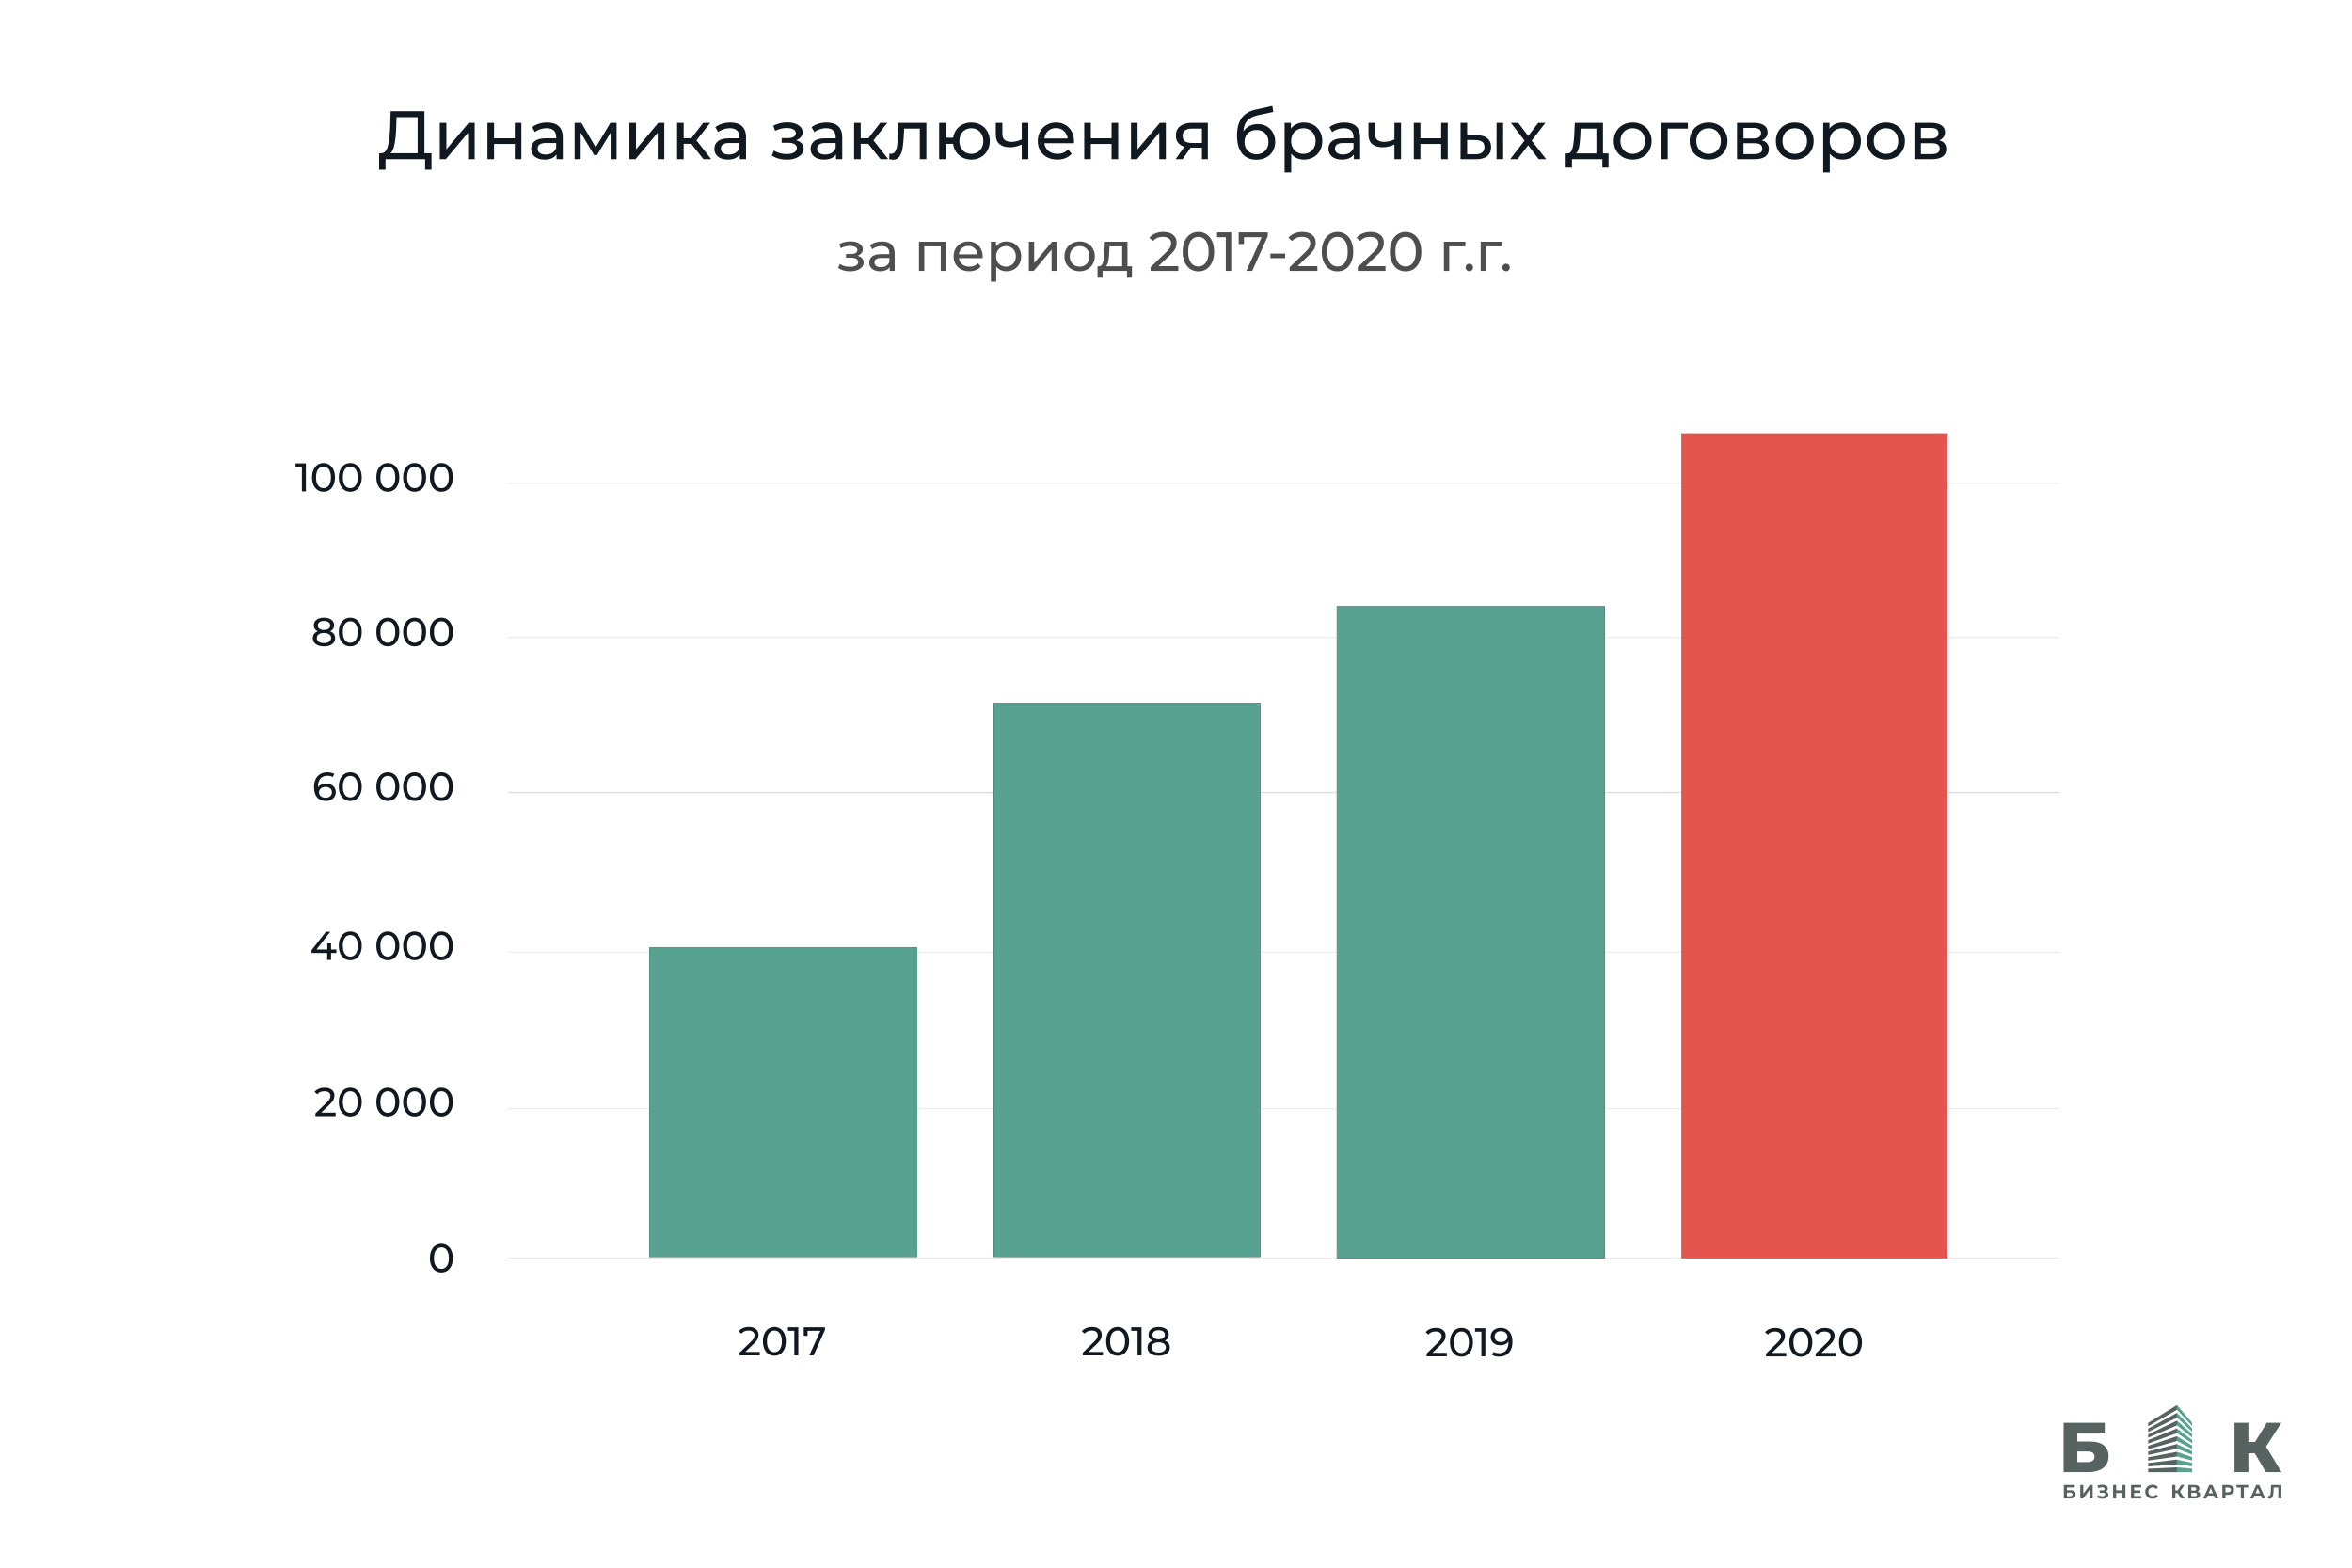
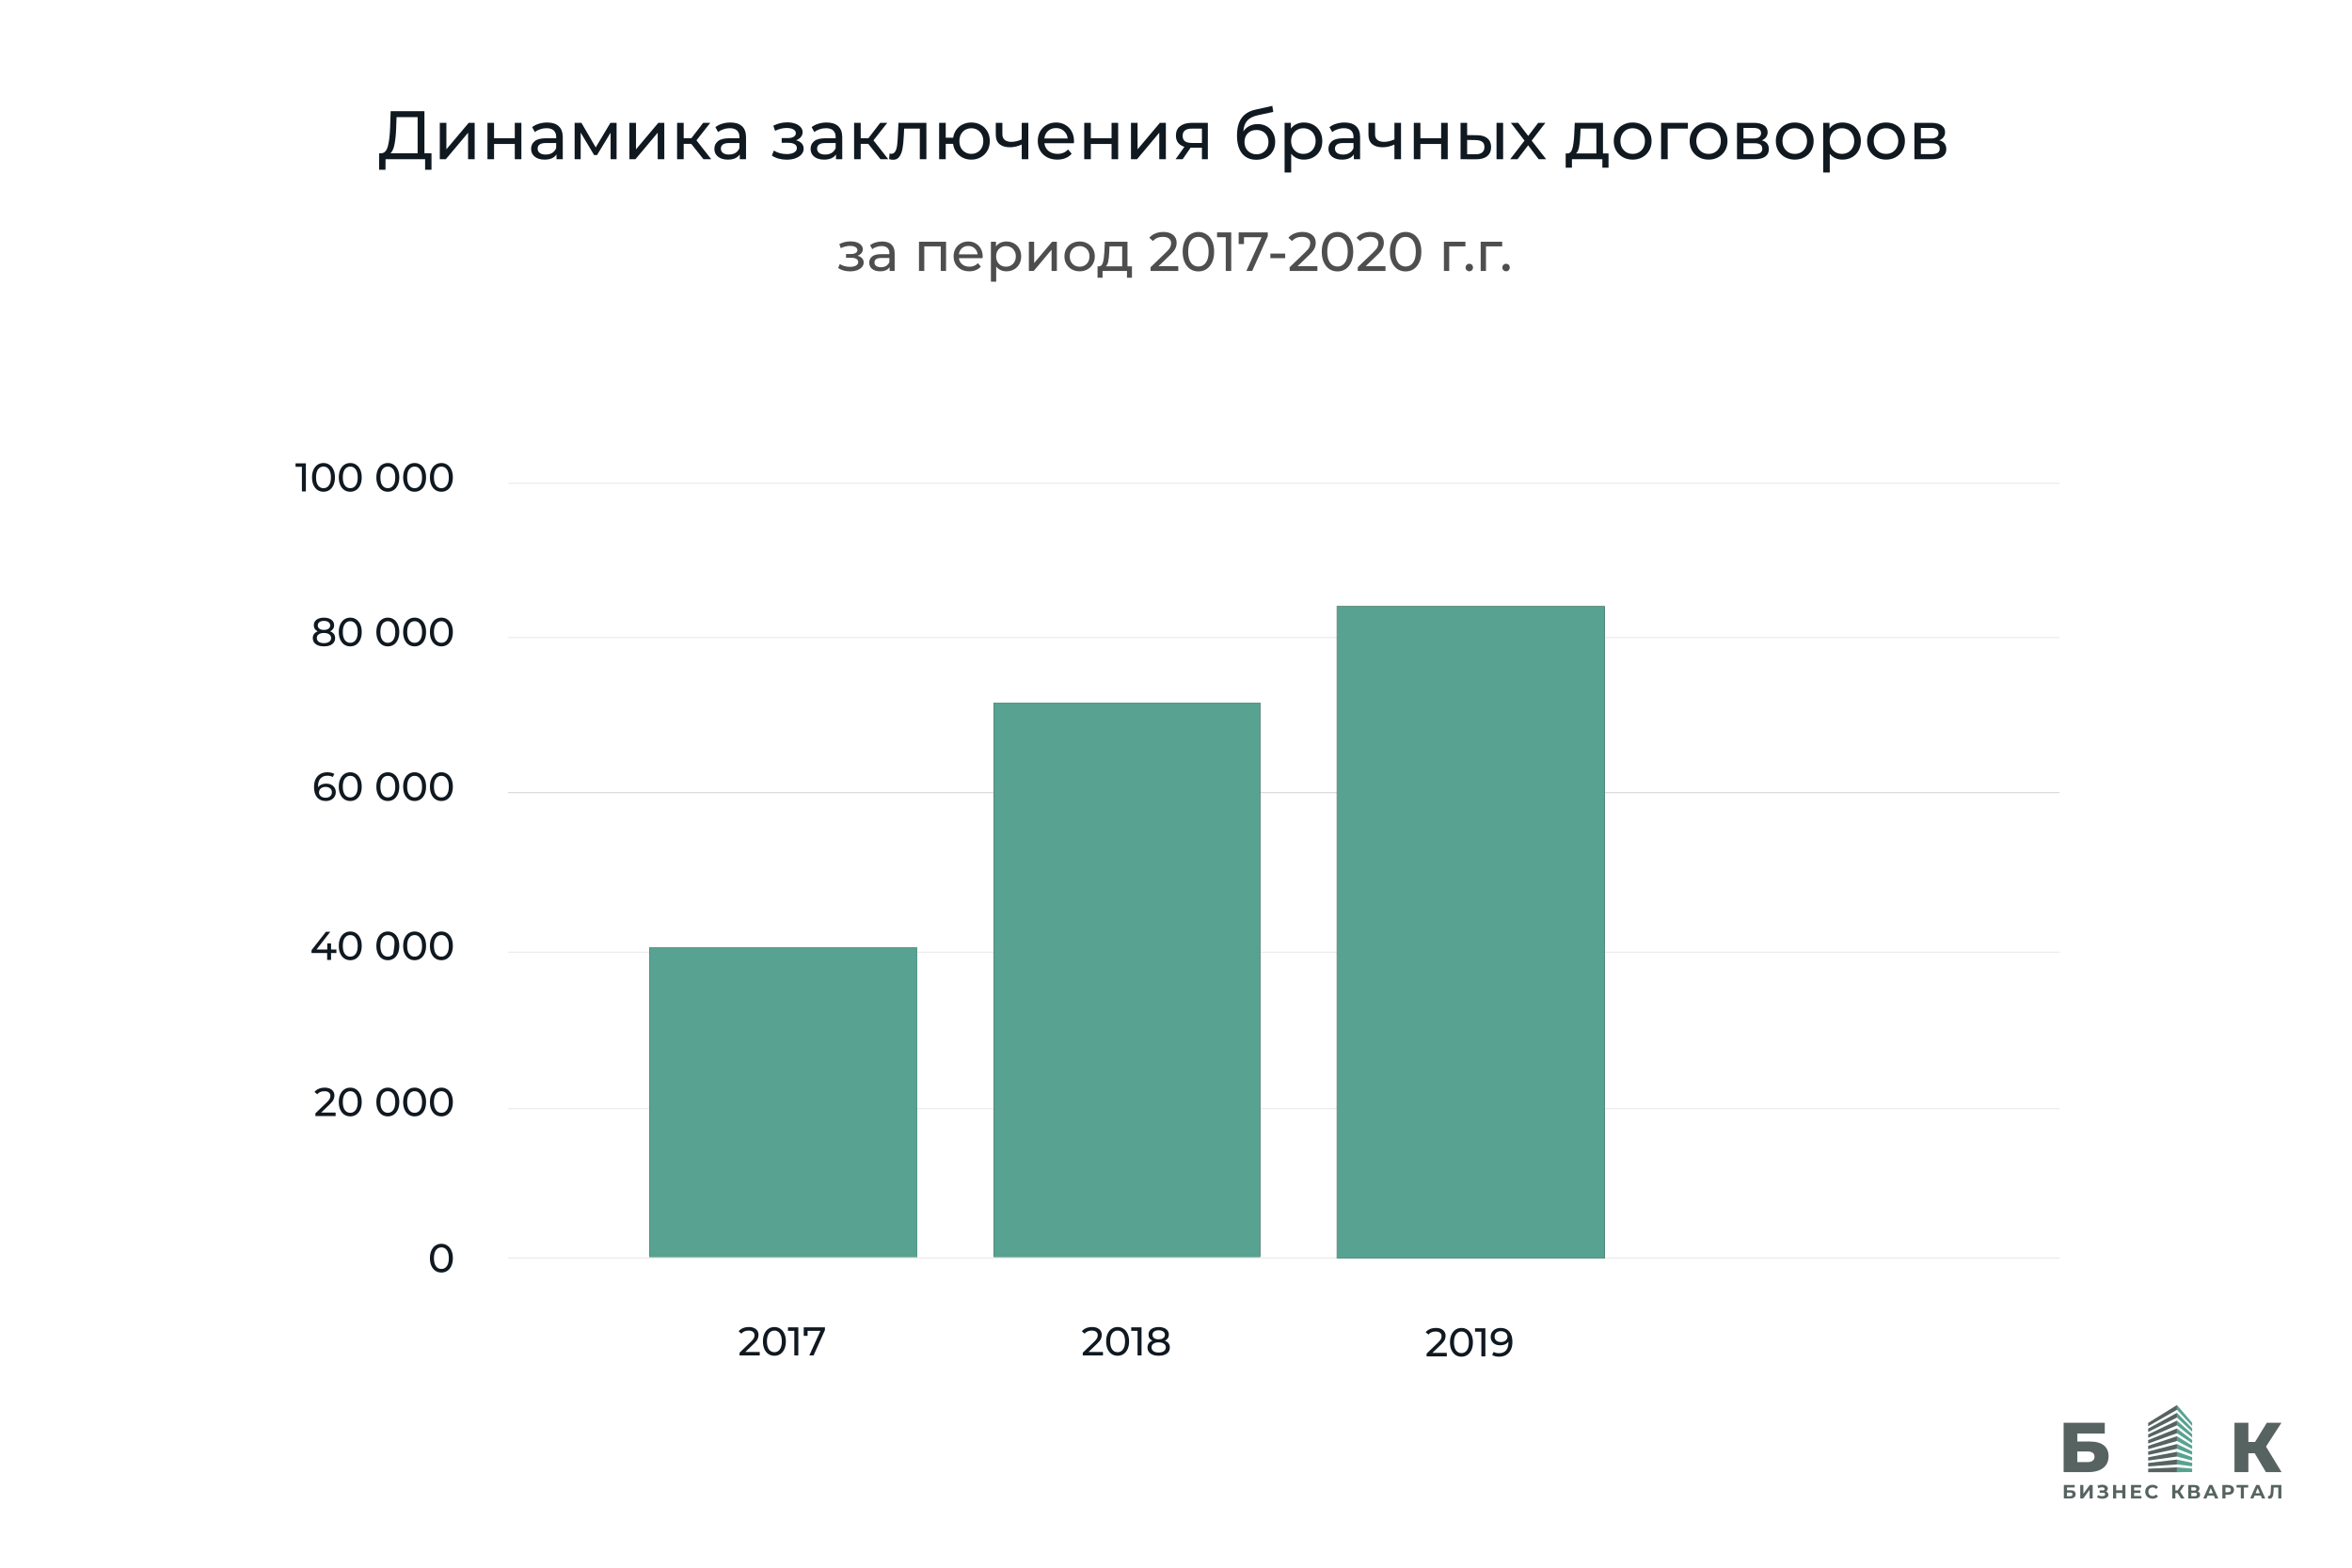
<svg xmlns="http://www.w3.org/2000/svg" width="1536" height="1024" viewBox="0 0 1536 1024" fill="none">
  <rect width="1536" height="1024" fill="white" />
  <rect width="175.366" height="87.578" transform="translate(1331 906)" fill="white" />
  <g clip-path="url(#clip0)">
    <path fill-rule="evenodd" clip-rule="evenodd" d="M1421.69 953.378L1402.88 955.612V957.867L1421.69 956.542V953.378ZM1421.69 958.455L1402.88 959.347V961.619H1421.69C1421.69 961.546 1421.69 958.455 1421.69 958.455ZM1421.69 917.766L1402.88 929.418V931.599L1421.69 920.856V917.766ZM1421.69 922.843V925.933L1402.88 935.351V933.17L1421.69 922.843ZM1421.69 927.92V931.01L1402.88 939.104V936.941L1421.69 927.92ZM1421.69 933.07L1402.88 940.648V942.887L1421.69 936.161V933.07ZM1421.69 938.147L1402.88 944.41V946.609L1421.69 941.238V938.147ZM1421.69 943.224V946.315L1402.88 950.361L1402.9 948.103L1421.69 943.224ZM1421.69 948.301V951.392L1402.88 954.041V951.897L1421.69 948.301Z" fill="#566361" />
    <path fill-rule="evenodd" clip-rule="evenodd" d="M1421.69 953.378L1431.61 955.526V957.764L1421.69 956.542V953.378ZM1421.69 958.455L1431.61 959.284V961.515L1421.69 961.62V958.455ZM1421.69 917.746L1431.61 929.339V931.445L1421.69 920.856V917.746ZM1421.69 922.842V925.933L1431.61 935.222V932.985L1421.69 922.842ZM1421.69 927.919V931.01L1431.61 938.974V936.749L1421.69 927.919ZM1421.69 933.07L1431.61 940.593V942.745L1421.69 936.16V933.07ZM1421.69 938.147L1431.61 944.278V946.45L1421.69 941.237V938.147ZM1421.69 943.224V946.314L1431.61 950.215V948.023L1421.69 943.224ZM1421.69 948.301V951.391L1431.61 954.011V951.789L1421.69 948.301Z" fill="#58A291" />
    <rect x="1341.94" y="919.641" width="44.553" height="47.153" fill="white" />
    <rect x="1447.39" y="919.641" width="43.057" height="47.153" fill="white" />
    <path d="M1347.67 961.577H1363.75C1372.11 961.577 1377.03 957.757 1377.03 951.221C1377.03 945.008 1372.76 941.602 1364.94 941.602H1356.63V936.401H1374.55V929.359H1347.67V961.577ZM1356.63 955.041V948.091H1363.15C1366.28 948.091 1367.84 949.196 1367.84 951.497C1367.84 953.798 1366.18 955.041 1363.15 955.041H1356.63Z" fill="#566361" />
    <path d="M1479.76 961.577H1490L1479.85 944.916L1489.91 929.359H1480.35L1472.68 941.878H1468.32V929.359H1459.26V961.577H1468.32V949.242H1472.45L1479.76 961.577Z" fill="#566361" />
    <path d="M1422.06 975.25H1420.65V978.797H1418.63V969.992H1420.65V973.552H1422.11L1424.42 969.992H1426.57L1423.69 974.244L1426.65 978.797H1424.34L1422.06 975.25Z" fill="#566361" />
    <path d="M1435.14 974.206C1435.68 974.365 1436.09 974.625 1436.37 974.986C1436.66 975.346 1436.8 975.791 1436.8 976.319C1436.8 977.099 1436.5 977.707 1435.91 978.143C1435.32 978.579 1434.48 978.797 1433.38 978.797H1429.05V969.992H1433.14C1434.17 969.992 1434.96 970.189 1435.53 970.583C1436.1 970.978 1436.38 971.539 1436.38 972.269C1436.38 972.705 1436.28 973.091 1436.06 973.426C1435.84 973.753 1435.53 974.013 1435.14 974.206ZM1431.07 973.64H1432.97C1433.41 973.64 1433.75 973.552 1433.97 973.376C1434.2 973.191 1434.31 972.923 1434.31 972.571C1434.31 972.227 1434.2 971.963 1433.96 971.778C1433.73 971.594 1433.4 971.502 1432.97 971.502H1431.07V973.64ZM1433.31 977.288C1434.26 977.288 1434.74 976.91 1434.74 976.156C1434.74 975.426 1434.26 975.061 1433.31 975.061H1431.07V977.288H1433.31Z" fill="#566361" />
    <path d="M1445.8 976.91H1441.72L1440.94 978.797H1438.86L1442.78 969.992H1444.79L1448.72 978.797H1446.58L1445.8 976.91ZM1445.16 975.363L1443.77 971.992L1442.38 975.363H1445.16Z" fill="#566361" />
    <path d="M1455.13 969.992C1455.91 969.992 1456.59 970.122 1457.15 970.382C1457.73 970.642 1458.18 971.011 1458.49 971.489C1458.8 971.967 1458.95 972.533 1458.95 973.187C1458.95 973.833 1458.8 974.399 1458.49 974.885C1458.18 975.363 1457.73 975.732 1457.15 975.992C1456.59 976.244 1455.91 976.37 1455.13 976.37H1453.36V978.797H1451.33V969.992H1455.13ZM1455.02 974.709C1455.63 974.709 1456.1 974.579 1456.41 974.319C1456.73 974.051 1456.89 973.674 1456.89 973.187C1456.89 972.692 1456.73 972.315 1456.41 972.055C1456.1 971.787 1455.63 971.653 1455.02 971.653H1453.36V974.709H1455.02Z" fill="#566361" />
    <path d="M1468.21 971.653H1465.4V978.797H1463.39V971.653H1460.59V969.992H1468.21V971.653Z" fill="#566361" />
    <path d="M1476.44 976.91H1472.36L1471.58 978.797H1469.5L1473.42 969.992H1475.43L1479.36 978.797H1477.22L1476.44 976.91ZM1475.8 975.363L1474.41 971.992L1473.01 975.363H1475.8Z" fill="#566361" />
    <path d="M1489.88 969.992V978.797H1487.87V971.653H1484.85L1484.79 973.489C1484.75 974.738 1484.65 975.753 1484.49 976.533C1484.33 977.305 1484.06 977.9 1483.68 978.319C1483.32 978.73 1482.8 978.936 1482.13 978.936C1481.85 978.936 1481.52 978.889 1481.12 978.797L1481.25 977.074C1481.36 977.107 1481.48 977.124 1481.61 977.124C1482.1 977.124 1482.44 976.839 1482.63 976.269C1482.82 975.69 1482.94 974.789 1482.99 973.564L1483.12 969.992H1489.88Z" fill="#566361" />
    <path d="M1347.81 969.993H1354.9V971.616H1349.83V973.427H1352.27C1353.33 973.427 1354.14 973.65 1354.69 974.094C1355.25 974.538 1355.53 975.18 1355.53 976.018C1355.53 976.899 1355.22 977.582 1354.6 978.069C1353.98 978.555 1353.11 978.798 1351.98 978.798H1347.81V969.993ZM1351.87 977.289C1352.38 977.289 1352.78 977.188 1353.06 976.987C1353.34 976.777 1353.47 976.476 1353.47 976.081C1353.47 975.31 1352.94 974.924 1351.87 974.924H1349.83V977.289H1351.87Z" fill="#566361" />
    <path d="M1358.53 969.993H1360.55V975.729L1364.74 969.993H1366.65V978.798H1364.64V973.075L1360.45 978.798H1358.53V969.993Z" fill="#566361" />
    <path d="M1375.28 974.207C1375.79 974.383 1376.19 974.66 1376.47 975.037C1376.77 975.406 1376.91 975.838 1376.91 976.333C1376.91 976.87 1376.74 977.335 1376.39 977.729C1376.03 978.123 1375.56 978.425 1374.95 978.635C1374.36 978.844 1373.71 978.949 1373 978.949C1372.39 978.949 1371.79 978.874 1371.19 978.723C1370.59 978.572 1370.03 978.341 1369.49 978.031L1370.12 976.572C1370.5 976.807 1370.93 976.987 1371.39 977.113C1371.86 977.23 1372.31 977.289 1372.76 977.289C1373.36 977.289 1373.86 977.18 1374.25 976.962C1374.65 976.744 1374.85 976.438 1374.85 976.044C1374.85 975.717 1374.72 975.469 1374.44 975.302C1374.17 975.134 1373.8 975.05 1373.33 975.05H1371.19V973.515H1373.18C1373.59 973.515 1373.91 973.432 1374.14 973.264C1374.37 973.096 1374.49 972.865 1374.49 972.572C1374.49 972.228 1374.32 971.96 1373.99 971.767C1373.66 971.574 1373.24 971.478 1372.72 971.478C1372.33 971.478 1371.94 971.532 1371.53 971.641C1371.12 971.742 1370.73 971.897 1370.36 972.107L1369.74 970.522C1370.67 970.044 1371.68 969.805 1372.76 969.805C1373.44 969.805 1374.08 969.905 1374.65 970.107C1375.23 970.308 1375.69 970.601 1376.03 970.987C1376.38 971.373 1376.55 971.821 1376.55 972.333C1376.55 972.752 1376.44 973.125 1376.21 973.452C1375.98 973.78 1375.67 974.031 1375.28 974.207Z" fill="#566361" />
    <path d="M1388.03 969.993V978.798H1386V975.188H1382V978.798H1379.97V969.993H1382V973.465H1386V969.993H1388.03Z" fill="#566361" />
    <path d="M1398.48 977.163V978.798H1391.68V969.993H1398.32V971.629H1393.7V973.541H1397.78V975.125H1393.7V977.163H1398.48Z" fill="#566361" />
    <path d="M1405.7 978.949C1404.81 978.949 1404 978.756 1403.27 978.371C1402.55 977.977 1401.98 977.436 1401.56 976.748C1401.15 976.052 1400.94 975.268 1400.94 974.396C1400.94 973.524 1401.15 972.744 1401.56 972.056C1401.98 971.36 1402.55 970.819 1403.27 970.434C1404 970.039 1404.81 969.842 1405.72 969.842C1406.48 969.842 1407.16 969.977 1407.78 970.245C1408.39 970.513 1408.91 970.899 1409.33 971.402L1408.03 972.61C1407.43 971.922 1406.7 971.578 1405.82 971.578C1405.27 971.578 1404.79 971.7 1404.36 971.943C1403.93 972.178 1403.6 972.509 1403.35 972.937C1403.12 973.364 1403 973.851 1403 974.396C1403 974.941 1403.12 975.427 1403.35 975.855C1403.6 976.283 1403.93 976.618 1404.36 976.861C1404.79 977.096 1405.27 977.213 1405.82 977.213C1406.7 977.213 1407.43 976.865 1408.03 976.169L1409.33 977.377C1408.91 977.889 1408.39 978.278 1407.78 978.547C1407.16 978.815 1406.46 978.949 1405.7 978.949Z" fill="#566361" />
  </g>
  <path d="M496.16 883.082V885.363H482.97V883.58L490.443 876.369C491.352 875.495 491.964 874.743 492.279 874.114C492.594 873.467 492.751 872.82 492.751 872.174C492.751 871.212 492.41 870.469 491.728 869.945C491.064 869.403 490.103 869.132 488.844 869.132C486.816 869.132 485.252 869.796 484.15 871.125L482.367 869.578C483.084 868.704 484.019 868.022 485.173 867.532C486.344 867.043 487.646 866.798 489.08 866.798C491.003 866.798 492.532 867.261 493.669 868.188C494.805 869.097 495.373 870.338 495.373 871.911C495.373 872.89 495.163 873.817 494.744 874.691C494.324 875.565 493.529 876.561 492.358 877.68L486.746 883.082H496.16ZM505.738 885.573C504.287 885.573 502.994 885.206 501.858 884.472C500.739 883.72 499.856 882.636 499.209 881.22C498.562 879.804 498.239 878.126 498.239 876.186C498.239 874.245 498.562 872.567 499.209 871.151C499.856 869.735 500.739 868.66 501.858 867.926C502.994 867.174 504.287 866.798 505.738 866.798C507.172 866.798 508.448 867.174 509.567 867.926C510.703 868.66 511.595 869.735 512.241 871.151C512.888 872.567 513.212 874.245 513.212 876.186C513.212 878.126 512.888 879.804 512.241 881.22C511.595 882.636 510.703 883.72 509.567 884.472C508.448 885.206 507.172 885.573 505.738 885.573ZM505.738 883.239C507.207 883.239 508.378 882.636 509.252 881.43C510.144 880.224 510.589 878.476 510.589 876.186C510.589 873.896 510.144 872.147 509.252 870.941C508.378 869.735 507.207 869.132 505.738 869.132C504.252 869.132 503.064 869.735 502.172 870.941C501.298 872.147 500.861 873.896 500.861 876.186C500.861 878.476 501.298 880.224 502.172 881.43C503.064 882.636 504.252 883.239 505.738 883.239ZM521.342 867.008V885.363H518.746V869.289H514.603V867.008H521.342ZM538.73 867.008V868.791L531.309 885.363H528.53L535.793 869.289H527.402V872.567H524.885V867.008H538.73Z" fill="#101820" />
  <line x1="331.679" y1="416.471" x2="1345" y2="416.471" stroke="black" stroke-opacity="0.1" stroke-width="0.582" />
  <line x1="331.679" y1="517.779" x2="1345" y2="517.779" stroke="black" stroke-opacity="0.1" stroke-width="0.582" />
  <line x1="331.679" y1="517.779" x2="1345" y2="517.779" stroke="black" stroke-opacity="0.1" stroke-width="0.582" />
  <line x1="331.679" y1="621.947" x2="1345" y2="621.947" stroke="black" stroke-opacity="0.1" stroke-width="0.582" />
  <line x1="331.679" y1="724.209" x2="1345" y2="724.209" stroke="black" stroke-opacity="0.1" stroke-width="0.582" />
  <line x1="331.679" y1="821.69" x2="1345" y2="821.69" stroke="black" stroke-opacity="0.1" stroke-width="0.582" />
-   <path d="M1166.49 883.719V886H1153.3V884.217L1160.77 877.006C1161.68 876.132 1162.29 875.38 1162.6 874.751C1162.92 874.104 1163.08 873.457 1163.08 872.81C1163.08 871.849 1162.74 871.106 1162.05 870.582C1161.39 870.04 1160.43 869.769 1159.17 869.769C1157.14 869.769 1155.58 870.433 1154.48 871.762L1152.69 870.214C1153.41 869.34 1154.34 868.659 1155.5 868.169C1156.67 867.68 1157.97 867.435 1159.41 867.435C1161.33 867.435 1162.86 867.898 1163.99 868.825C1165.13 869.734 1165.7 870.975 1165.7 872.548C1165.7 873.527 1165.49 874.454 1165.07 875.328C1164.65 876.202 1163.85 877.198 1162.68 878.317L1157.07 883.719H1166.49ZM1176.06 886.21C1174.61 886.21 1173.32 885.843 1172.18 885.108C1171.06 884.357 1170.18 883.273 1169.53 881.857C1168.89 880.441 1168.56 878.763 1168.56 876.822C1168.56 874.882 1168.89 873.204 1169.53 871.788C1170.18 870.372 1171.06 869.297 1172.18 868.562C1173.32 867.811 1174.61 867.435 1176.06 867.435C1177.5 867.435 1178.77 867.811 1179.89 868.562C1181.03 869.297 1181.92 870.372 1182.57 871.788C1183.21 873.204 1183.54 874.882 1183.54 876.822C1183.54 878.763 1183.21 880.441 1182.57 881.857C1181.92 883.273 1181.03 884.357 1179.89 885.108C1178.77 885.843 1177.5 886.21 1176.06 886.21ZM1176.06 883.876C1177.53 883.876 1178.7 883.273 1179.58 882.067C1180.47 880.861 1180.91 879.112 1180.91 876.822C1180.91 874.532 1180.47 872.784 1179.58 871.578C1178.7 870.372 1177.53 869.769 1176.06 869.769C1174.58 869.769 1173.39 870.372 1172.5 871.578C1171.62 872.784 1171.19 874.532 1171.19 876.822C1171.19 879.112 1171.62 880.861 1172.5 882.067C1173.39 883.273 1174.58 883.876 1176.06 883.876ZM1198.88 883.719V886H1185.69V884.217L1193.16 877.006C1194.07 876.132 1194.68 875.38 1195 874.751C1195.31 874.104 1195.47 873.457 1195.47 872.81C1195.47 871.849 1195.13 871.106 1194.45 870.582C1193.78 870.04 1192.82 869.769 1191.56 869.769C1189.53 869.769 1187.97 870.433 1186.87 871.762L1185.09 870.214C1185.8 869.34 1186.74 868.659 1187.89 868.169C1189.06 867.68 1190.36 867.435 1191.8 867.435C1193.72 867.435 1195.25 867.898 1196.39 868.825C1197.52 869.734 1198.09 870.975 1198.09 872.548C1198.09 873.527 1197.88 874.454 1197.46 875.328C1197.04 876.202 1196.25 877.198 1195.08 878.317L1189.46 883.719H1198.88ZM1208.46 886.21C1207.01 886.21 1205.71 885.843 1204.58 885.108C1203.46 884.357 1202.57 883.273 1201.93 881.857C1201.28 880.441 1200.96 878.763 1200.96 876.822C1200.96 874.882 1201.28 873.204 1201.93 871.788C1202.57 870.372 1203.46 869.297 1204.58 868.562C1205.71 867.811 1207.01 867.435 1208.46 867.435C1209.89 867.435 1211.17 867.811 1212.29 868.562C1213.42 869.297 1214.31 870.372 1214.96 871.788C1215.61 873.204 1215.93 874.882 1215.93 876.822C1215.93 878.763 1215.61 880.441 1214.96 881.857C1214.31 883.273 1213.42 884.357 1212.29 885.108C1211.17 885.843 1209.89 886.21 1208.46 886.21ZM1208.46 883.876C1209.93 883.876 1211.1 883.273 1211.97 882.067C1212.86 880.861 1213.31 879.112 1213.31 876.822C1213.31 874.532 1212.86 872.784 1211.97 871.578C1211.1 870.372 1209.93 869.769 1208.46 869.769C1206.97 869.769 1205.78 870.372 1204.89 871.578C1204.02 872.784 1203.58 874.532 1203.58 876.822C1203.58 879.112 1204.02 880.861 1204.89 882.067C1205.78 883.273 1206.97 883.876 1208.46 883.876Z" fill="#101820" />
  <path d="M944.849 883.68V885.961H931.66V884.178L939.133 876.967C940.042 876.093 940.654 875.341 940.968 874.712C941.283 874.065 941.44 873.418 941.44 872.771C941.44 871.81 941.1 871.067 940.418 870.542C939.753 870.001 938.792 869.73 937.533 869.73C935.506 869.73 933.941 870.394 932.84 871.722L931.057 870.175C931.773 869.301 932.709 868.62 933.862 868.13C935.034 867.641 936.336 867.396 937.769 867.396C939.692 867.396 941.222 867.859 942.358 868.786C943.494 869.695 944.063 870.936 944.063 872.509C944.063 873.488 943.853 874.415 943.433 875.289C943.014 876.163 942.218 877.159 941.047 878.278L935.436 883.68H944.849ZM954.428 886.171C952.977 886.171 951.683 885.804 950.547 885.069C949.428 884.318 948.545 883.234 947.899 881.818C947.252 880.402 946.928 878.724 946.928 876.783C946.928 874.843 947.252 873.165 947.899 871.749C948.545 870.333 949.428 869.258 950.547 868.523C951.683 867.772 952.977 867.396 954.428 867.396C955.861 867.396 957.137 867.772 958.256 868.523C959.393 869.258 960.284 870.333 960.931 871.749C961.578 873.165 961.901 874.843 961.901 876.783C961.901 878.724 961.578 880.402 960.931 881.818C960.284 883.234 959.393 884.318 958.256 885.069C957.137 885.804 955.861 886.171 954.428 886.171ZM954.428 883.837C955.896 883.837 957.068 883.234 957.942 882.028C958.833 880.821 959.279 879.073 959.279 876.783C959.279 874.493 958.833 872.745 957.942 871.539C957.068 870.333 955.896 869.73 954.428 869.73C952.942 869.73 951.753 870.333 950.862 871.539C949.988 872.745 949.551 874.493 949.551 876.783C949.551 879.073 949.988 880.821 950.862 882.028C951.753 883.234 952.942 883.837 954.428 883.837ZM970.031 867.606V885.961H967.436V869.887H963.292V867.606H970.031ZM979.999 867.396C982.464 867.396 984.36 868.191 985.689 869.782C987.035 871.373 987.708 873.628 987.708 876.547C987.708 878.593 987.341 880.341 986.607 881.792C985.89 883.225 984.876 884.318 983.565 885.069C982.271 885.804 980.759 886.171 979.029 886.171C978.137 886.171 977.298 886.083 976.511 885.908C975.725 885.716 975.043 885.445 974.466 885.096L975.463 883.05C976.354 883.627 977.534 883.916 979.002 883.916C980.908 883.916 982.394 883.33 983.46 882.159C984.544 880.97 985.086 879.248 985.086 876.993V876.338C984.561 877.124 983.836 877.727 982.91 878.147C981.983 878.549 980.943 878.75 979.789 878.75C978.583 878.75 977.499 878.523 976.538 878.068C975.594 877.614 974.851 876.967 974.309 876.128C973.784 875.271 973.522 874.292 973.522 873.191C973.522 872.037 973.802 871.023 974.361 870.149C974.938 869.275 975.716 868.602 976.695 868.13C977.674 867.641 978.775 867.396 979.999 867.396ZM980.235 876.626C981.057 876.626 981.791 876.469 982.438 876.154C983.084 875.839 983.583 875.411 983.932 874.869C984.299 874.327 984.483 873.724 984.483 873.06C984.483 872.413 984.308 871.827 983.958 871.303C983.626 870.761 983.128 870.333 982.464 870.018C981.817 869.686 981.03 869.52 980.104 869.52C978.898 869.52 977.919 869.843 977.167 870.49C976.433 871.137 976.066 872.002 976.066 873.086C976.066 874.17 976.441 875.035 977.193 875.682C977.945 876.311 978.959 876.626 980.235 876.626Z" fill="#101820" />
  <path d="M720.304 883.082V885.363H707.115V883.58L714.588 876.369C715.497 875.495 716.109 874.743 716.424 874.114C716.738 873.467 716.896 872.82 716.896 872.174C716.896 871.212 716.555 870.469 715.873 869.945C715.209 869.403 714.247 869.132 712.988 869.132C710.961 869.132 709.396 869.796 708.295 871.125L706.512 869.578C707.228 868.704 708.164 868.022 709.317 867.532C710.489 867.043 711.791 866.798 713.224 866.798C715.147 866.798 716.677 867.261 717.813 868.188C718.95 869.097 719.518 870.338 719.518 871.911C719.518 872.89 719.308 873.817 718.888 874.691C718.469 875.565 717.673 876.561 716.502 877.68L710.891 883.082H720.304ZM729.883 885.573C728.432 885.573 727.138 885.206 726.002 884.472C724.883 883.72 724 882.636 723.354 881.22C722.707 879.804 722.383 878.126 722.383 876.186C722.383 874.245 722.707 872.567 723.354 871.151C724 869.735 724.883 868.66 726.002 867.926C727.138 867.174 728.432 866.798 729.883 866.798C731.316 866.798 732.593 867.174 733.711 867.926C734.848 868.66 735.739 869.735 736.386 871.151C737.033 872.567 737.356 874.245 737.356 876.186C737.356 878.126 737.033 879.804 736.386 881.22C735.739 882.636 734.848 883.72 733.711 884.472C732.593 885.206 731.316 885.573 729.883 885.573ZM729.883 883.239C731.351 883.239 732.523 882.636 733.397 881.43C734.288 880.224 734.734 878.476 734.734 876.186C734.734 873.896 734.288 872.147 733.397 870.941C732.523 869.735 731.351 869.132 729.883 869.132C728.397 869.132 727.208 869.735 726.317 870.941C725.443 872.147 725.006 873.896 725.006 876.186C725.006 878.476 725.443 880.224 726.317 881.43C727.208 882.636 728.397 883.239 729.883 883.239ZM745.487 867.008V885.363H742.891V869.289H738.748V867.008H745.487ZM760.725 875.74C761.773 876.142 762.578 876.719 763.137 877.47C763.696 878.222 763.976 879.122 763.976 880.171C763.976 881.273 763.679 882.234 763.085 883.056C762.49 883.86 761.642 884.48 760.541 884.918C759.44 885.355 758.146 885.573 756.66 885.573C755.192 885.573 753.907 885.355 752.806 884.918C751.722 884.48 750.883 883.86 750.288 883.056C749.694 882.234 749.397 881.273 749.397 880.171C749.397 879.122 749.668 878.222 750.21 877.47C750.769 876.719 751.573 876.142 752.622 875.74C751.783 875.338 751.145 874.805 750.708 874.14C750.271 873.476 750.052 872.689 750.052 871.78C750.052 870.766 750.323 869.884 750.865 869.132C751.425 868.38 752.202 867.803 753.199 867.401C754.195 866.999 755.349 866.798 756.66 866.798C757.989 866.798 759.151 866.999 760.148 867.401C761.162 867.803 761.94 868.38 762.481 869.132C763.041 869.884 763.321 870.766 763.321 871.78C763.321 872.672 763.093 873.459 762.639 874.14C762.202 874.805 761.564 875.338 760.725 875.74ZM756.66 868.922C755.419 868.922 754.44 869.193 753.723 869.735C753.007 870.259 752.648 870.976 752.648 871.885C752.648 872.794 752.998 873.511 753.697 874.035C754.414 874.56 755.402 874.822 756.66 874.822C757.936 874.822 758.933 874.56 759.649 874.035C760.384 873.511 760.751 872.794 760.751 871.885C760.751 870.976 760.375 870.259 759.623 869.735C758.889 869.193 757.901 868.922 756.66 868.922ZM756.66 883.449C758.111 883.449 759.256 883.152 760.095 882.558C760.934 881.946 761.354 881.124 761.354 880.093C761.354 879.079 760.934 878.283 760.095 877.706C759.256 877.112 758.111 876.815 756.66 876.815C755.209 876.815 754.073 877.112 753.251 877.706C752.43 878.283 752.019 879.079 752.019 880.093C752.019 881.124 752.43 881.946 753.251 882.558C754.073 883.152 755.209 883.449 756.66 883.449Z" fill="#101820" />
  <path d="M288.268 831.21C286.817 831.21 285.524 830.843 284.387 830.108C283.269 829.357 282.386 828.273 281.739 826.857C281.092 825.441 280.769 823.763 280.769 821.822C280.769 819.882 281.092 818.204 281.739 816.788C282.386 815.372 283.269 814.297 284.387 813.562C285.524 812.811 286.817 812.435 288.268 812.435C289.702 812.435 290.978 812.811 292.097 813.562C293.233 814.297 294.125 815.372 294.771 816.788C295.418 818.204 295.742 819.882 295.742 821.822C295.742 823.763 295.418 825.441 294.771 826.857C294.125 828.273 293.233 829.357 292.097 830.108C290.978 830.843 289.702 831.21 288.268 831.21ZM288.268 828.876C289.737 828.876 290.908 828.273 291.782 827.067C292.674 825.861 293.119 824.112 293.119 821.822C293.119 819.532 292.674 817.784 291.782 816.578C290.908 815.372 289.737 814.769 288.268 814.769C286.782 814.769 285.594 815.372 284.702 816.578C283.828 817.784 283.391 819.532 283.391 821.822C283.391 824.112 283.828 825.861 284.702 827.067C285.594 828.273 286.782 828.876 288.268 828.876Z" fill="#101820" />
  <path d="M219.178 726.719V729H205.989V727.217L213.462 720.006C214.371 719.132 214.983 718.38 215.298 717.751C215.612 717.104 215.77 716.457 215.77 715.81C215.77 714.849 215.429 714.106 214.747 713.582C214.083 713.04 213.121 712.769 211.862 712.769C209.835 712.769 208.27 713.433 207.169 714.762L205.386 713.214C206.102 712.34 207.038 711.659 208.191 711.169C209.363 710.68 210.665 710.435 212.098 710.435C214.021 710.435 215.551 710.898 216.687 711.825C217.824 712.734 218.392 713.975 218.392 715.548C218.392 716.527 218.182 717.454 217.762 718.328C217.343 719.202 216.547 720.198 215.376 721.317L209.765 726.719H219.178ZM228.757 729.21C227.306 729.21 226.012 728.843 224.876 728.108C223.757 727.357 222.874 726.273 222.228 724.857C221.581 723.441 221.257 721.763 221.257 719.822C221.257 717.882 221.581 716.204 222.228 714.788C222.874 713.372 223.757 712.297 224.876 711.562C226.012 710.811 227.306 710.435 228.757 710.435C230.19 710.435 231.467 710.811 232.585 711.562C233.722 712.297 234.613 713.372 235.26 714.788C235.907 716.204 236.23 717.882 236.23 719.822C236.23 721.763 235.907 723.441 235.26 724.857C234.613 726.273 233.722 727.357 232.585 728.108C231.467 728.843 230.19 729.21 228.757 729.21ZM228.757 726.876C230.225 726.876 231.397 726.273 232.271 725.067C233.162 723.861 233.608 722.112 233.608 719.822C233.608 717.532 233.162 715.784 232.271 714.578C231.397 713.372 230.225 712.769 228.757 712.769C227.271 712.769 226.082 713.372 225.191 714.578C224.317 715.784 223.88 717.532 223.88 719.822C223.88 722.112 224.317 723.861 225.191 725.067C226.082 726.273 227.271 726.876 228.757 726.876ZM253.289 729.21C251.838 729.21 250.544 728.843 249.408 728.108C248.289 727.357 247.406 726.273 246.759 724.857C246.113 723.441 245.789 721.763 245.789 719.822C245.789 717.882 246.113 716.204 246.759 714.788C247.406 713.372 248.289 712.297 249.408 711.562C250.544 710.811 251.838 710.435 253.289 710.435C254.722 710.435 255.998 710.811 257.117 711.562C258.253 712.297 259.145 713.372 259.792 714.788C260.439 716.204 260.762 717.882 260.762 719.822C260.762 721.763 260.439 723.441 259.792 724.857C259.145 726.273 258.253 727.357 257.117 728.108C255.998 728.843 254.722 729.21 253.289 729.21ZM253.289 726.876C254.757 726.876 255.928 726.273 256.802 725.067C257.694 723.861 258.14 722.112 258.14 719.822C258.14 717.532 257.694 715.784 256.802 714.578C255.928 713.372 254.757 712.769 253.289 712.769C251.803 712.769 250.614 713.372 249.723 714.578C248.848 715.784 248.411 717.532 248.411 719.822C248.411 722.112 248.848 723.861 249.723 725.067C250.614 726.273 251.803 726.876 253.289 726.876ZM270.779 729.21C269.328 729.21 268.034 728.843 266.898 728.108C265.779 727.357 264.896 726.273 264.249 724.857C263.602 723.441 263.279 721.763 263.279 719.822C263.279 717.882 263.602 716.204 264.249 714.788C264.896 713.372 265.779 712.297 266.898 711.562C268.034 710.811 269.328 710.435 270.779 710.435C272.212 710.435 273.488 710.811 274.607 711.562C275.743 712.297 276.635 713.372 277.282 714.788C277.928 716.204 278.252 717.882 278.252 719.822C278.252 721.763 277.928 723.441 277.282 724.857C276.635 726.273 275.743 727.357 274.607 728.108C273.488 728.843 272.212 729.21 270.779 729.21ZM270.779 726.876C272.247 726.876 273.418 726.273 274.292 725.067C275.184 723.861 275.63 722.112 275.63 719.822C275.63 717.532 275.184 715.784 274.292 714.578C273.418 713.372 272.247 712.769 270.779 712.769C269.293 712.769 268.104 713.372 267.212 714.578C266.338 715.784 265.901 717.532 265.901 719.822C265.901 722.112 266.338 723.861 267.212 725.067C268.104 726.273 269.293 726.876 270.779 726.876ZM288.268 729.21C286.817 729.21 285.524 728.843 284.387 728.108C283.269 727.357 282.386 726.273 281.739 724.857C281.092 723.441 280.769 721.763 280.769 719.822C280.769 717.882 281.092 716.204 281.739 714.788C282.386 713.372 283.269 712.297 284.387 711.562C285.524 710.811 286.817 710.435 288.268 710.435C289.702 710.435 290.978 710.811 292.097 711.562C293.233 712.297 294.125 713.372 294.771 714.788C295.418 716.204 295.742 717.882 295.742 719.822C295.742 721.763 295.418 723.441 294.771 724.857C294.125 726.273 293.233 727.357 292.097 728.108C290.978 728.843 289.702 729.21 288.268 729.21ZM288.268 726.876C289.737 726.876 290.908 726.273 291.782 725.067C292.674 723.861 293.119 722.112 293.119 719.822C293.119 717.532 292.674 715.784 291.782 714.578C290.908 713.372 289.737 712.769 288.268 712.769C286.782 712.769 285.594 713.372 284.702 714.578C283.828 715.784 283.391 717.532 283.391 719.822C283.391 722.112 283.828 723.861 284.702 725.067C285.594 726.273 286.782 726.876 288.268 726.876Z" fill="#101820" />
-   <path d="M219.686 622.49H216.198V627H213.655V622.49H203.454V620.654L212.842 608.645H215.674L206.68 620.235H213.733V616.249H216.198V620.235H219.686V622.49ZM228.757 627.21C227.306 627.21 226.012 626.843 224.876 626.108C223.757 625.357 222.874 624.273 222.228 622.857C221.581 621.441 221.257 619.763 221.257 617.822C221.257 615.882 221.581 614.204 222.228 612.788C222.874 611.372 223.757 610.297 224.876 609.562C226.012 608.811 227.306 608.435 228.757 608.435C230.19 608.435 231.467 608.811 232.585 609.562C233.722 610.297 234.613 611.372 235.26 612.788C235.907 614.204 236.23 615.882 236.23 617.822C236.23 619.763 235.907 621.441 235.26 622.857C234.613 624.273 233.722 625.357 232.585 626.108C231.467 626.843 230.19 627.21 228.757 627.21ZM228.757 624.876C230.225 624.876 231.397 624.273 232.271 623.067C233.162 621.861 233.608 620.112 233.608 617.822C233.608 615.532 233.162 613.784 232.271 612.578C231.397 611.372 230.225 610.769 228.757 610.769C227.271 610.769 226.082 611.372 225.191 612.578C224.317 613.784 223.88 615.532 223.88 617.822C223.88 620.112 224.317 621.861 225.191 623.067C226.082 624.273 227.271 624.876 228.757 624.876ZM253.289 627.21C251.838 627.21 250.544 626.843 249.408 626.108C248.289 625.357 247.406 624.273 246.759 622.857C246.113 621.441 245.789 619.763 245.789 617.822C245.789 615.882 246.113 614.204 246.759 612.788C247.406 611.372 248.289 610.297 249.408 609.562C250.544 608.811 251.838 608.435 253.289 608.435C254.722 608.435 255.998 608.811 257.117 609.562C258.253 610.297 259.145 611.372 259.792 612.788C260.439 614.204 260.762 615.882 260.762 617.822C260.762 619.763 260.439 621.441 259.792 622.857C259.145 624.273 258.253 625.357 257.117 626.108C255.998 626.843 254.722 627.21 253.289 627.21ZM253.289 624.876C254.757 624.876 255.928 624.273 256.802 623.067C257.694 621.861 258.14 620.112 258.14 617.822C258.14 615.532 257.694 613.784 256.802 612.578C255.928 611.372 254.757 610.769 253.289 610.769C251.803 610.769 250.614 611.372 249.723 612.578C248.848 613.784 248.411 615.532 248.411 617.822C248.411 620.112 248.848 621.861 249.723 623.067C250.614 624.273 251.803 624.876 253.289 624.876ZM270.779 627.21C269.328 627.21 268.034 626.843 266.898 626.108C265.779 625.357 264.896 624.273 264.249 622.857C263.602 621.441 263.279 619.763 263.279 617.822C263.279 615.882 263.602 614.204 264.249 612.788C264.896 611.372 265.779 610.297 266.898 609.562C268.034 608.811 269.328 608.435 270.779 608.435C272.212 608.435 273.488 608.811 274.607 609.562C275.743 610.297 276.635 611.372 277.282 612.788C277.928 614.204 278.252 615.882 278.252 617.822C278.252 619.763 277.928 621.441 277.282 622.857C276.635 624.273 275.743 625.357 274.607 626.108C273.488 626.843 272.212 627.21 270.779 627.21ZM270.779 624.876C272.247 624.876 273.418 624.273 274.292 623.067C275.184 621.861 275.63 620.112 275.63 617.822C275.63 615.532 275.184 613.784 274.292 612.578C273.418 611.372 272.247 610.769 270.779 610.769C269.293 610.769 268.104 611.372 267.212 612.578C266.338 613.784 265.901 615.532 265.901 617.822C265.901 620.112 266.338 621.861 267.212 623.067C268.104 624.273 269.293 624.876 270.779 624.876ZM288.268 627.21C286.817 627.21 285.524 626.843 284.387 626.108C283.269 625.357 282.386 624.273 281.739 622.857C281.092 621.441 280.769 619.763 280.769 617.822C280.769 615.882 281.092 614.204 281.739 612.788C282.386 611.372 283.269 610.297 284.387 609.562C285.524 608.811 286.817 608.435 288.268 608.435C289.702 608.435 290.978 608.811 292.097 609.562C293.233 610.297 294.125 611.372 294.771 612.788C295.418 614.204 295.742 615.882 295.742 617.822C295.742 619.763 295.418 621.441 294.771 622.857C294.125 624.273 293.233 625.357 292.097 626.108C290.978 626.843 289.702 627.21 288.268 627.21ZM288.268 624.876C289.737 624.876 290.908 624.273 291.782 623.067C292.674 621.861 293.119 620.112 293.119 617.822C293.119 615.532 292.674 613.784 291.782 612.578C290.908 611.372 289.737 610.769 288.268 610.769C286.782 610.769 285.594 611.372 284.702 612.578C283.828 613.784 283.391 615.532 283.391 617.822C283.391 620.112 283.828 621.861 284.702 623.067C285.594 624.273 286.782 624.876 288.268 624.876Z" fill="#101820" />
+   <path d="M219.686 622.49H216.198V627H213.655V622.49H203.454V620.654L212.842 608.645H215.674L206.68 620.235H213.733V616.249H216.198V620.235H219.686V622.49ZM228.757 627.21C227.306 627.21 226.012 626.843 224.876 626.108C223.757 625.357 222.874 624.273 222.228 622.857C221.581 621.441 221.257 619.763 221.257 617.822C221.257 615.882 221.581 614.204 222.228 612.788C222.874 611.372 223.757 610.297 224.876 609.562C226.012 608.811 227.306 608.435 228.757 608.435C230.19 608.435 231.467 608.811 232.585 609.562C233.722 610.297 234.613 611.372 235.26 612.788C235.907 614.204 236.23 615.882 236.23 617.822C236.23 619.763 235.907 621.441 235.26 622.857C234.613 624.273 233.722 625.357 232.585 626.108C231.467 626.843 230.19 627.21 228.757 627.21ZM228.757 624.876C230.225 624.876 231.397 624.273 232.271 623.067C233.162 621.861 233.608 620.112 233.608 617.822C233.608 615.532 233.162 613.784 232.271 612.578C231.397 611.372 230.225 610.769 228.757 610.769C227.271 610.769 226.082 611.372 225.191 612.578C224.317 613.784 223.88 615.532 223.88 617.822C223.88 620.112 224.317 621.861 225.191 623.067C226.082 624.273 227.271 624.876 228.757 624.876ZM253.289 627.21C251.838 627.21 250.544 626.843 249.408 626.108C248.289 625.357 247.406 624.273 246.759 622.857C246.113 621.441 245.789 619.763 245.789 617.822C245.789 615.882 246.113 614.204 246.759 612.788C247.406 611.372 248.289 610.297 249.408 609.562C250.544 608.811 251.838 608.435 253.289 608.435C254.722 608.435 255.998 608.811 257.117 609.562C258.253 610.297 259.145 611.372 259.792 612.788C260.439 614.204 260.762 615.882 260.762 617.822C260.762 619.763 260.439 621.441 259.792 622.857C259.145 624.273 258.253 625.357 257.117 626.108C255.998 626.843 254.722 627.21 253.289 627.21ZM253.289 624.876C254.757 624.876 255.928 624.273 256.802 623.067C258.14 615.532 257.694 613.784 256.802 612.578C255.928 611.372 254.757 610.769 253.289 610.769C251.803 610.769 250.614 611.372 249.723 612.578C248.848 613.784 248.411 615.532 248.411 617.822C248.411 620.112 248.848 621.861 249.723 623.067C250.614 624.273 251.803 624.876 253.289 624.876ZM270.779 627.21C269.328 627.21 268.034 626.843 266.898 626.108C265.779 625.357 264.896 624.273 264.249 622.857C263.602 621.441 263.279 619.763 263.279 617.822C263.279 615.882 263.602 614.204 264.249 612.788C264.896 611.372 265.779 610.297 266.898 609.562C268.034 608.811 269.328 608.435 270.779 608.435C272.212 608.435 273.488 608.811 274.607 609.562C275.743 610.297 276.635 611.372 277.282 612.788C277.928 614.204 278.252 615.882 278.252 617.822C278.252 619.763 277.928 621.441 277.282 622.857C276.635 624.273 275.743 625.357 274.607 626.108C273.488 626.843 272.212 627.21 270.779 627.21ZM270.779 624.876C272.247 624.876 273.418 624.273 274.292 623.067C275.184 621.861 275.63 620.112 275.63 617.822C275.63 615.532 275.184 613.784 274.292 612.578C273.418 611.372 272.247 610.769 270.779 610.769C269.293 610.769 268.104 611.372 267.212 612.578C266.338 613.784 265.901 615.532 265.901 617.822C265.901 620.112 266.338 621.861 267.212 623.067C268.104 624.273 269.293 624.876 270.779 624.876ZM288.268 627.21C286.817 627.21 285.524 626.843 284.387 626.108C283.269 625.357 282.386 624.273 281.739 622.857C281.092 621.441 280.769 619.763 280.769 617.822C280.769 615.882 281.092 614.204 281.739 612.788C282.386 611.372 283.269 610.297 284.387 609.562C285.524 608.811 286.817 608.435 288.268 608.435C289.702 608.435 290.978 608.811 292.097 609.562C293.233 610.297 294.125 611.372 294.771 612.788C295.418 614.204 295.742 615.882 295.742 617.822C295.742 619.763 295.418 621.441 294.771 622.857C294.125 624.273 293.233 625.357 292.097 626.108C290.978 626.843 289.702 627.21 288.268 627.21ZM288.268 624.876C289.737 624.876 290.908 624.273 291.782 623.067C292.674 621.861 293.119 620.112 293.119 617.822C293.119 615.532 292.674 613.784 291.782 612.578C290.908 611.372 289.737 610.769 288.268 610.769C286.782 610.769 285.594 611.372 284.702 612.578C283.828 613.784 283.391 615.532 283.391 617.822C283.391 620.112 283.828 621.861 284.702 623.067C285.594 624.273 286.782 624.876 288.268 624.876Z" fill="#101820" />
  <path d="M212.993 511.856C214.199 511.856 215.274 512.083 216.218 512.537C217.179 512.992 217.931 513.648 218.473 514.504C219.015 515.343 219.286 516.313 219.286 517.415C219.286 518.569 218.997 519.582 218.421 520.456C217.861 521.331 217.083 522.012 216.087 522.502C215.108 522.974 214.007 523.21 212.783 523.21C210.318 523.21 208.413 522.414 207.067 520.824C205.738 519.233 205.074 516.978 205.074 514.058C205.074 512.013 205.432 510.274 206.149 508.84C206.883 507.389 207.897 506.297 209.19 505.562C210.502 504.811 212.022 504.435 213.753 504.435C214.645 504.435 215.484 504.531 216.27 504.723C217.057 504.898 217.739 505.16 218.316 505.51L217.319 507.555C216.445 506.978 215.274 506.69 213.806 506.69C211.9 506.69 210.405 507.284 209.322 508.473C208.238 509.644 207.696 511.357 207.696 513.613C207.696 513.892 207.705 514.111 207.722 514.268C208.247 513.481 208.963 512.887 209.872 512.485C210.799 512.065 211.839 511.856 212.993 511.856ZM212.678 521.086C213.884 521.086 214.863 520.762 215.615 520.116C216.367 519.469 216.742 518.603 216.742 517.52C216.742 516.436 216.358 515.579 215.589 514.95C214.837 514.303 213.823 513.98 212.547 513.98C211.725 513.98 210.991 514.137 210.344 514.452C209.715 514.766 209.217 515.195 208.85 515.737C208.5 516.278 208.325 516.882 208.325 517.546C208.325 518.193 208.491 518.787 208.823 519.329C209.173 519.853 209.671 520.282 210.318 520.614C210.982 520.928 211.769 521.086 212.678 521.086ZM228.757 523.21C227.306 523.21 226.012 522.843 224.876 522.108C223.757 521.357 222.874 520.273 222.228 518.857C221.581 517.441 221.257 515.763 221.257 513.822C221.257 511.882 221.581 510.204 222.228 508.788C222.874 507.372 223.757 506.297 224.876 505.562C226.012 504.811 227.306 504.435 228.757 504.435C230.19 504.435 231.467 504.811 232.585 505.562C233.722 506.297 234.613 507.372 235.26 508.788C235.907 510.204 236.23 511.882 236.23 513.822C236.23 515.763 235.907 517.441 235.26 518.857C234.613 520.273 233.722 521.357 232.585 522.108C231.467 522.843 230.19 523.21 228.757 523.21ZM228.757 520.876C230.225 520.876 231.397 520.273 232.271 519.067C233.162 517.861 233.608 516.112 233.608 513.822C233.608 511.532 233.162 509.784 232.271 508.578C231.397 507.372 230.225 506.769 228.757 506.769C227.271 506.769 226.082 507.372 225.191 508.578C224.317 509.784 223.88 511.532 223.88 513.822C223.88 516.112 224.317 517.861 225.191 519.067C226.082 520.273 227.271 520.876 228.757 520.876ZM253.289 523.21C251.838 523.21 250.544 522.843 249.408 522.108C248.289 521.357 247.406 520.273 246.759 518.857C246.113 517.441 245.789 515.763 245.789 513.822C245.789 511.882 246.113 510.204 246.759 508.788C247.406 507.372 248.289 506.297 249.408 505.562C250.544 504.811 251.838 504.435 253.289 504.435C254.722 504.435 255.998 504.811 257.117 505.562C258.253 506.297 259.145 507.372 259.792 508.788C260.439 510.204 260.762 511.882 260.762 513.822C260.762 515.763 260.439 517.441 259.792 518.857C259.145 520.273 258.253 521.357 257.117 522.108C255.998 522.843 254.722 523.21 253.289 523.21ZM253.289 520.876C254.757 520.876 255.928 520.273 256.802 519.067C257.694 517.861 258.14 516.112 258.14 513.822C258.14 511.532 257.694 509.784 256.802 508.578C255.928 507.372 254.757 506.769 253.289 506.769C251.803 506.769 250.614 507.372 249.723 508.578C248.848 509.784 248.411 511.532 248.411 513.822C248.411 516.112 248.848 517.861 249.723 519.067C250.614 520.273 251.803 520.876 253.289 520.876ZM270.779 523.21C269.328 523.21 268.034 522.843 266.898 522.108C265.779 521.357 264.896 520.273 264.249 518.857C263.602 517.441 263.279 515.763 263.279 513.822C263.279 511.882 263.602 510.204 264.249 508.788C264.896 507.372 265.779 506.297 266.898 505.562C268.034 504.811 269.328 504.435 270.779 504.435C272.212 504.435 273.488 504.811 274.607 505.562C275.743 506.297 276.635 507.372 277.282 508.788C277.928 510.204 278.252 511.882 278.252 513.822C278.252 515.763 277.928 517.441 277.282 518.857C276.635 520.273 275.743 521.357 274.607 522.108C273.488 522.843 272.212 523.21 270.779 523.21ZM270.779 520.876C272.247 520.876 273.418 520.273 274.292 519.067C275.184 517.861 275.63 516.112 275.63 513.822C275.63 511.532 275.184 509.784 274.292 508.578C273.418 507.372 272.247 506.769 270.779 506.769C269.293 506.769 268.104 507.372 267.212 508.578C266.338 509.784 265.901 511.532 265.901 513.822C265.901 516.112 266.338 517.861 267.212 519.067C268.104 520.273 269.293 520.876 270.779 520.876ZM288.268 523.21C286.817 523.21 285.524 522.843 284.387 522.108C283.269 521.357 282.386 520.273 281.739 518.857C281.092 517.441 280.769 515.763 280.769 513.822C280.769 511.882 281.092 510.204 281.739 508.788C282.386 507.372 283.269 506.297 284.387 505.562C285.524 504.811 286.817 504.435 288.268 504.435C289.702 504.435 290.978 504.811 292.097 505.562C293.233 506.297 294.125 507.372 294.771 508.788C295.418 510.204 295.742 511.882 295.742 513.822C295.742 515.763 295.418 517.441 294.771 518.857C294.125 520.273 293.233 521.357 292.097 522.108C290.978 522.843 289.702 523.21 288.268 523.21ZM288.268 520.876C289.737 520.876 290.908 520.273 291.782 519.067C292.674 517.861 293.119 516.112 293.119 513.822C293.119 511.532 292.674 509.784 291.782 508.578C290.908 507.372 289.737 506.769 288.268 506.769C286.782 506.769 285.594 507.372 284.702 508.578C283.828 509.784 283.391 511.532 283.391 513.822C283.391 516.112 283.828 517.861 284.702 519.067C285.594 520.273 286.782 520.876 288.268 520.876Z" fill="#101820" />
  <path d="M215.605 412.377C216.654 412.779 217.458 413.356 218.018 414.107C218.577 414.859 218.857 415.759 218.857 416.808C218.857 417.909 218.56 418.871 217.965 419.692C217.371 420.497 216.523 421.117 215.422 421.554C214.32 421.991 213.027 422.21 211.541 422.21C210.072 422.21 208.788 421.991 207.686 421.554C206.602 421.117 205.763 420.497 205.169 419.692C204.575 418.871 204.277 417.909 204.277 416.808C204.277 415.759 204.548 414.859 205.09 414.107C205.65 413.356 206.454 412.779 207.503 412.377C206.664 411.974 206.025 411.441 205.588 410.777C205.151 410.113 204.933 409.326 204.933 408.417C204.933 407.403 205.204 406.52 205.746 405.769C206.305 405.017 207.083 404.44 208.08 404.038C209.076 403.636 210.23 403.435 211.541 403.435C212.869 403.435 214.032 403.636 215.028 404.038C216.042 404.44 216.82 405.017 217.362 405.769C217.921 406.52 218.201 407.403 218.201 408.417C218.201 409.309 217.974 410.095 217.519 410.777C217.082 411.441 216.444 411.974 215.605 412.377ZM211.541 405.559C210.3 405.559 209.321 405.83 208.604 406.372C207.887 406.896 207.529 407.613 207.529 408.522C207.529 409.431 207.879 410.148 208.578 410.672C209.294 411.197 210.282 411.459 211.541 411.459C212.817 411.459 213.813 411.197 214.53 410.672C215.264 410.148 215.631 409.431 215.631 408.522C215.631 407.613 215.256 406.896 214.504 406.372C213.77 405.83 212.782 405.559 211.541 405.559ZM211.541 420.086C212.992 420.086 214.137 419.789 214.976 419.194C215.815 418.582 216.235 417.761 216.235 416.729C216.235 415.715 215.815 414.92 214.976 414.343C214.137 413.749 212.992 413.452 211.541 413.452C210.09 413.452 208.954 413.749 208.132 414.343C207.31 414.92 206.9 415.715 206.9 416.729C206.9 417.761 207.31 418.582 208.132 419.194C208.954 419.789 210.09 420.086 211.541 420.086ZM228.757 422.21C227.306 422.21 226.012 421.843 224.876 421.108C223.757 420.357 222.874 419.273 222.228 417.857C221.581 416.441 221.257 414.763 221.257 412.822C221.257 410.882 221.581 409.204 222.228 407.788C222.874 406.372 223.757 405.297 224.876 404.562C226.012 403.811 227.306 403.435 228.757 403.435C230.19 403.435 231.467 403.811 232.585 404.562C233.722 405.297 234.613 406.372 235.26 407.788C235.907 409.204 236.23 410.882 236.23 412.822C236.23 414.763 235.907 416.441 235.26 417.857C234.613 419.273 233.722 420.357 232.585 421.108C231.467 421.843 230.19 422.21 228.757 422.21ZM228.757 419.876C230.225 419.876 231.397 419.273 232.271 418.067C233.162 416.861 233.608 415.112 233.608 412.822C233.608 410.532 233.162 408.784 232.271 407.578C231.397 406.372 230.225 405.769 228.757 405.769C227.271 405.769 226.082 406.372 225.191 407.578C224.317 408.784 223.88 410.532 223.88 412.822C223.88 415.112 224.317 416.861 225.191 418.067C226.082 419.273 227.271 419.876 228.757 419.876ZM253.289 422.21C251.838 422.21 250.544 421.843 249.408 421.108C248.289 420.357 247.406 419.273 246.759 417.857C246.113 416.441 245.789 414.763 245.789 412.822C245.789 410.882 246.113 409.204 246.759 407.788C247.406 406.372 248.289 405.297 249.408 404.562C250.544 403.811 251.838 403.435 253.289 403.435C254.722 403.435 255.998 403.811 257.117 404.562C258.253 405.297 259.145 406.372 259.792 407.788C260.439 409.204 260.762 410.882 260.762 412.822C260.762 414.763 260.439 416.441 259.792 417.857C259.145 419.273 258.253 420.357 257.117 421.108C255.998 421.843 254.722 422.21 253.289 422.21ZM253.289 419.876C254.757 419.876 255.928 419.273 256.802 418.067C257.694 416.861 258.14 415.112 258.14 412.822C258.14 410.532 257.694 408.784 256.802 407.578C255.928 406.372 254.757 405.769 253.289 405.769C251.803 405.769 250.614 406.372 249.723 407.578C248.848 408.784 248.411 410.532 248.411 412.822C248.411 415.112 248.848 416.861 249.723 418.067C250.614 419.273 251.803 419.876 253.289 419.876ZM270.779 422.21C269.328 422.21 268.034 421.843 266.898 421.108C265.779 420.357 264.896 419.273 264.249 417.857C263.602 416.441 263.279 414.763 263.279 412.822C263.279 410.882 263.602 409.204 264.249 407.788C264.896 406.372 265.779 405.297 266.898 404.562C268.034 403.811 269.328 403.435 270.779 403.435C272.212 403.435 273.488 403.811 274.607 404.562C275.743 405.297 276.635 406.372 277.282 407.788C277.928 409.204 278.252 410.882 278.252 412.822C278.252 414.763 277.928 416.441 277.282 417.857C276.635 419.273 275.743 420.357 274.607 421.108C273.488 421.843 272.212 422.21 270.779 422.21ZM270.779 419.876C272.247 419.876 273.418 419.273 274.292 418.067C275.184 416.861 275.63 415.112 275.63 412.822C275.63 410.532 275.184 408.784 274.292 407.578C273.418 406.372 272.247 405.769 270.779 405.769C269.293 405.769 268.104 406.372 267.212 407.578C266.338 408.784 265.901 410.532 265.901 412.822C265.901 415.112 266.338 416.861 267.212 418.067C268.104 419.273 269.293 419.876 270.779 419.876ZM288.268 422.21C286.817 422.21 285.524 421.843 284.387 421.108C283.269 420.357 282.386 419.273 281.739 417.857C281.092 416.441 280.769 414.763 280.769 412.822C280.769 410.882 281.092 409.204 281.739 407.788C282.386 406.372 283.269 405.297 284.387 404.562C285.524 403.811 286.817 403.435 288.268 403.435C289.702 403.435 290.978 403.811 292.097 404.562C293.233 405.297 294.125 406.372 294.771 407.788C295.418 409.204 295.742 410.882 295.742 412.822C295.742 414.763 295.418 416.441 294.771 417.857C294.125 419.273 293.233 420.357 292.097 421.108C290.978 421.843 289.702 422.21 288.268 422.21ZM288.268 419.876C289.737 419.876 290.908 419.273 291.782 418.067C292.674 416.861 293.119 415.112 293.119 412.822C293.119 410.532 292.674 408.784 291.782 407.578C290.908 406.372 289.737 405.769 288.268 405.769C286.782 405.769 285.594 406.372 284.702 407.578C283.828 408.784 283.391 410.532 283.391 412.822C283.391 415.112 283.828 416.861 284.702 418.067C285.594 419.273 286.782 419.876 288.268 419.876Z" fill="#101820" />
  <line x1="332" y1="315.709" x2="1345" y2="315.709" stroke="black" stroke-opacity="0.1" stroke-width="0.582" />
  <path d="M199.753 302.645V321H197.157V304.926H193.014V302.645H199.753ZM211.267 321.21C209.816 321.21 208.523 320.843 207.386 320.108C206.268 319.357 205.385 318.273 204.738 316.857C204.091 315.441 203.768 313.763 203.768 311.822C203.768 309.882 204.091 308.204 204.738 306.788C205.385 305.372 206.268 304.297 207.386 303.562C208.523 302.811 209.816 302.435 211.267 302.435C212.701 302.435 213.977 302.811 215.096 303.562C216.232 304.297 217.123 305.372 217.77 306.788C218.417 308.204 218.74 309.882 218.74 311.822C218.74 313.763 218.417 315.441 217.77 316.857C217.123 318.273 216.232 319.357 215.096 320.108C213.977 320.843 212.701 321.21 211.267 321.21ZM211.267 318.876C212.736 318.876 213.907 318.273 214.781 317.067C215.672 315.861 216.118 314.112 216.118 311.822C216.118 309.532 215.672 307.784 214.781 306.578C213.907 305.372 212.736 304.769 211.267 304.769C209.781 304.769 208.593 305.372 207.701 306.578C206.827 307.784 206.39 309.532 206.39 311.822C206.39 314.112 206.827 315.861 207.701 317.067C208.593 318.273 209.781 318.876 211.267 318.876ZM228.757 321.21C227.306 321.21 226.012 320.843 224.876 320.108C223.757 319.357 222.874 318.273 222.228 316.857C221.581 315.441 221.257 313.763 221.257 311.822C221.257 309.882 221.581 308.204 222.228 306.788C222.874 305.372 223.757 304.297 224.876 303.562C226.012 302.811 227.306 302.435 228.757 302.435C230.19 302.435 231.467 302.811 232.585 303.562C233.722 304.297 234.613 305.372 235.26 306.788C235.907 308.204 236.23 309.882 236.23 311.822C236.23 313.763 235.907 315.441 235.26 316.857C234.613 318.273 233.722 319.357 232.585 320.108C231.467 320.843 230.19 321.21 228.757 321.21ZM228.757 318.876C230.225 318.876 231.397 318.273 232.271 317.067C233.162 315.861 233.608 314.112 233.608 311.822C233.608 309.532 233.162 307.784 232.271 306.578C231.397 305.372 230.225 304.769 228.757 304.769C227.271 304.769 226.082 305.372 225.191 306.578C224.317 307.784 223.88 309.532 223.88 311.822C223.88 314.112 224.317 315.861 225.191 317.067C226.082 318.273 227.271 318.876 228.757 318.876ZM253.289 321.21C251.838 321.21 250.544 320.843 249.408 320.108C248.289 319.357 247.406 318.273 246.759 316.857C246.113 315.441 245.789 313.763 245.789 311.822C245.789 309.882 246.113 308.204 246.759 306.788C247.406 305.372 248.289 304.297 249.408 303.562C250.544 302.811 251.838 302.435 253.289 302.435C254.722 302.435 255.998 302.811 257.117 303.562C258.253 304.297 259.145 305.372 259.792 306.788C260.439 308.204 260.762 309.882 260.762 311.822C260.762 313.763 260.439 315.441 259.792 316.857C259.145 318.273 258.253 319.357 257.117 320.108C255.998 320.843 254.722 321.21 253.289 321.21ZM253.289 318.876C254.757 318.876 255.928 318.273 256.802 317.067C257.694 315.861 258.14 314.112 258.14 311.822C258.14 309.532 257.694 307.784 256.802 306.578C255.928 305.372 254.757 304.769 253.289 304.769C251.803 304.769 250.614 305.372 249.723 306.578C248.848 307.784 248.411 309.532 248.411 311.822C248.411 314.112 248.848 315.861 249.723 317.067C250.614 318.273 251.803 318.876 253.289 318.876ZM270.779 321.21C269.328 321.21 268.034 320.843 266.898 320.108C265.779 319.357 264.896 318.273 264.249 316.857C263.602 315.441 263.279 313.763 263.279 311.822C263.279 309.882 263.602 308.204 264.249 306.788C264.896 305.372 265.779 304.297 266.898 303.562C268.034 302.811 269.328 302.435 270.779 302.435C272.212 302.435 273.488 302.811 274.607 303.562C275.743 304.297 276.635 305.372 277.282 306.788C277.928 308.204 278.252 309.882 278.252 311.822C278.252 313.763 277.928 315.441 277.282 316.857C276.635 318.273 275.743 319.357 274.607 320.108C273.488 320.843 272.212 321.21 270.779 321.21ZM270.779 318.876C272.247 318.876 273.418 318.273 274.292 317.067C275.184 315.861 275.63 314.112 275.63 311.822C275.63 309.532 275.184 307.784 274.292 306.578C273.418 305.372 272.247 304.769 270.779 304.769C269.293 304.769 268.104 305.372 267.212 306.578C266.338 307.784 265.901 309.532 265.901 311.822C265.901 314.112 266.338 315.861 267.212 317.067C268.104 318.273 269.293 318.876 270.779 318.876ZM288.268 321.21C286.817 321.21 285.524 320.843 284.387 320.108C283.269 319.357 282.386 318.273 281.739 316.857C281.092 315.441 280.769 313.763 280.769 311.822C280.769 309.882 281.092 308.204 281.739 306.788C282.386 305.372 283.269 304.297 284.387 303.562C285.524 302.811 286.817 302.435 288.268 302.435C289.702 302.435 290.978 302.811 292.097 303.562C293.233 304.297 294.125 305.372 294.771 306.788C295.418 308.204 295.742 309.882 295.742 311.822C295.742 313.763 295.418 315.441 294.771 316.857C294.125 318.273 293.233 319.357 292.097 320.108C290.978 320.843 289.702 321.21 288.268 321.21ZM288.268 318.876C289.737 318.876 290.908 318.273 291.782 317.067C292.674 315.861 293.119 314.112 293.119 311.822C293.119 309.532 292.674 307.784 291.782 306.578C290.908 305.372 289.737 304.769 288.268 304.769C286.782 304.769 285.594 305.372 284.702 306.578C283.828 307.784 283.391 309.532 283.391 311.822C283.391 314.112 283.828 315.861 284.702 317.067C285.594 318.273 286.782 318.876 288.268 318.876Z" fill="#101820" />
  <rect x="424" y="619" width="175" height="202" fill="black" />
  <rect x="424" y="619" width="175" height="202" fill="#58A291" />
-   <rect x="1098" y="283" width="174" height="539" fill="#E5554F" />
  <rect x="873" y="396" width="175" height="426" fill="black" />
  <rect x="873" y="396" width="175" height="426" fill="#58A291" />
  <rect x="649" y="459" width="174" height="362" fill="black" />
  <rect x="649" y="459" width="174" height="362" fill="#58A291" />
  <path d="M281.797 100.099V110.861H277.627V104H251.798L251.753 110.861H247.583L247.628 100.099H249.152C251.125 99.979 252.515 98.425 253.323 95.435C254.13 92.416 254.623 88.171 254.802 82.7L255.116 72.611H277.178V100.099H281.797ZM258.748 83.104C258.599 87.528 258.24 91.19 257.672 94.09C257.134 96.99 256.252 98.993 255.027 100.099H272.739V76.512H258.973L258.748 83.104ZM287.21 80.234H291.514V97.543L306.088 80.234H309.989V104H305.684V86.691L291.156 104H287.21V80.234ZM318.344 80.234H322.649V90.323H336.191V80.234H340.496V104H336.191V94.045H322.649V104H318.344V80.234ZM357.341 80.01C360.63 80.01 363.141 80.817 364.875 82.431C366.638 84.046 367.52 86.452 367.52 89.651V104H363.44V100.861C362.722 101.967 361.691 102.819 360.346 103.417C359.03 103.985 357.461 104.269 355.637 104.269C352.977 104.269 350.839 103.626 349.225 102.341C347.641 101.055 346.848 99.366 346.848 97.274C346.848 95.181 347.611 93.507 349.135 92.252C350.66 90.966 353.081 90.323 356.4 90.323H363.215V89.471C363.215 87.618 362.677 86.198 361.601 85.212C360.525 84.225 358.941 83.732 356.848 83.732C355.443 83.732 354.068 83.971 352.723 84.449C351.377 84.898 350.241 85.51 349.315 86.288L347.521 83.059C348.747 82.073 350.212 81.325 351.915 80.817C353.619 80.279 355.428 80.01 357.341 80.01ZM356.355 100.951C357.999 100.951 359.419 100.592 360.615 99.875C361.81 99.127 362.677 98.081 363.215 96.736V93.418H356.579C352.932 93.418 351.108 94.643 351.108 97.094C351.108 98.29 351.572 99.232 352.498 99.919C353.425 100.607 354.711 100.951 356.355 100.951ZM402.67 80.234V104H398.769V86.646L389.89 101.31H388.007L379.218 86.602V104H375.272V80.234H379.711L389.038 96.287L398.634 80.234H402.67ZM411.048 80.234H415.353V97.543L429.927 80.234H433.828V104H429.523V86.691L414.994 104H411.048V80.234ZM451.421 93.956H446.488V104H442.183V80.234H446.488V90.279H451.51L459.223 80.234H463.842L454.829 91.669L464.469 104H459.402L451.421 93.956ZM477.02 80.01C480.308 80.01 482.819 80.817 484.553 82.431C486.317 84.046 487.199 86.452 487.199 89.651V104H483.118V100.861C482.401 101.967 481.37 102.819 480.024 103.417C478.709 103.985 477.14 104.269 475.316 104.269C472.655 104.269 470.518 103.626 468.904 102.341C467.319 101.055 466.527 99.366 466.527 97.274C466.527 95.181 467.289 93.507 468.814 92.252C470.339 90.966 472.76 90.323 476.078 90.323H482.894V89.471C482.894 87.618 482.356 86.198 481.28 85.212C480.204 84.225 478.619 83.732 476.527 83.732C475.122 83.732 473.747 83.971 472.401 84.449C471.056 84.898 469.92 85.51 468.993 86.288L467.2 83.059C468.425 82.073 469.89 81.325 471.594 80.817C473.298 80.279 475.107 80.01 477.02 80.01ZM476.034 100.951C477.678 100.951 479.098 100.592 480.293 99.875C481.489 99.127 482.356 98.081 482.894 96.736V93.418H476.258C472.611 93.418 470.787 94.643 470.787 97.094C470.787 98.29 471.25 99.232 472.177 99.919C473.104 100.607 474.389 100.951 476.034 100.951ZM519.862 91.624C521.447 92.042 522.672 92.715 523.539 93.642C524.406 94.568 524.84 95.719 524.84 97.094C524.84 98.499 524.361 99.755 523.405 100.861C522.448 101.937 521.118 102.789 519.414 103.417C517.74 104.015 515.856 104.314 513.764 104.314C512 104.314 510.266 104.09 508.562 103.641C506.888 103.163 505.394 102.49 504.078 101.623L505.379 98.35C506.515 99.067 507.815 99.635 509.28 100.054C510.745 100.443 512.224 100.637 513.719 100.637C515.752 100.637 517.366 100.293 518.562 99.606C519.788 98.888 520.4 97.931 520.4 96.736C520.4 95.63 519.907 94.778 518.921 94.18C517.964 93.582 516.604 93.283 514.84 93.283H510.49V90.189H514.526C516.14 90.189 517.411 89.905 518.338 89.337C519.264 88.769 519.728 87.992 519.728 87.005C519.728 85.929 519.175 85.092 518.069 84.494C516.992 83.896 515.528 83.597 513.674 83.597C511.313 83.597 508.816 84.21 506.186 85.436L505.02 82.118C507.92 80.653 510.954 79.92 514.123 79.92C516.036 79.92 517.755 80.189 519.279 80.727C520.804 81.266 522 82.028 522.867 83.014C523.734 84.001 524.167 85.122 524.167 86.377C524.167 87.543 523.778 88.59 523.001 89.516C522.224 90.443 521.178 91.145 519.862 91.624ZM539.859 80.01C543.147 80.01 545.658 80.817 547.392 82.431C549.156 84.046 550.038 86.452 550.038 89.651V104H545.957V100.861C545.24 101.967 544.209 102.819 542.863 103.417C541.548 103.985 539.979 104.269 538.155 104.269C535.494 104.269 533.357 103.626 531.743 102.341C530.158 101.055 529.366 99.366 529.366 97.274C529.366 95.181 530.128 93.507 531.653 92.252C533.178 90.966 535.599 90.323 538.917 90.323H545.733V89.471C545.733 87.618 545.195 86.198 544.119 85.212C543.043 84.225 541.458 83.732 539.366 83.732C537.961 83.732 536.586 83.971 535.24 84.449C533.895 84.898 532.759 85.51 531.832 86.288L530.039 83.059C531.264 82.073 532.729 81.325 534.433 80.817C536.137 80.279 537.946 80.01 539.859 80.01ZM538.873 100.951C540.517 100.951 541.937 100.592 543.132 99.875C544.328 99.127 545.195 98.081 545.733 96.736V93.418H539.097C535.45 93.418 533.626 94.643 533.626 97.094C533.626 98.29 534.089 99.232 535.016 99.919C535.943 100.607 537.228 100.951 538.873 100.951ZM567.027 93.956H562.094V104H557.79V80.234H562.094V90.279H567.117L574.829 80.234H579.448L570.435 91.669L580.076 104H575.009L567.027 93.956ZM604.992 80.234V104H600.687V84.001H590.463L590.194 89.292C590.045 92.491 589.761 95.166 589.342 97.319C588.924 99.441 588.236 101.145 587.28 102.431C586.323 103.716 584.993 104.359 583.289 104.359C582.512 104.359 581.63 104.224 580.643 103.955L580.912 100.323C581.301 100.413 581.66 100.458 581.988 100.458C583.184 100.458 584.081 99.934 584.679 98.888C585.277 97.842 585.665 96.601 585.845 95.166C586.024 93.731 586.189 91.684 586.338 89.023L586.742 80.234H604.992ZM634.346 80.01C636.648 80.01 638.711 80.533 640.534 81.579C642.358 82.596 643.793 84.031 644.839 85.884C645.885 87.708 646.408 89.785 646.408 92.117C646.408 94.449 645.885 96.541 644.839 98.395C643.793 100.218 642.358 101.653 640.534 102.7C638.711 103.746 636.648 104.269 634.346 104.269C632.254 104.269 630.355 103.836 628.651 102.969C626.947 102.102 625.542 100.891 624.436 99.337C623.36 97.752 622.687 95.959 622.418 93.956H617.62V104H613.316V80.234H617.62V89.965H622.463C622.762 87.992 623.45 86.258 624.526 84.763C625.632 83.239 627.022 82.073 628.696 81.266C630.4 80.428 632.283 80.01 634.346 80.01ZM634.346 100.502C635.811 100.502 637.126 100.159 638.292 99.471C639.488 98.784 640.43 97.812 641.117 96.556C641.805 95.271 642.149 93.791 642.149 92.117C642.149 90.473 641.805 89.023 641.117 87.767C640.43 86.482 639.488 85.496 638.292 84.808C637.126 84.12 635.811 83.777 634.346 83.777C632.881 83.777 631.551 84.12 630.355 84.808C629.16 85.496 628.218 86.482 627.53 87.767C626.873 89.023 626.544 90.473 626.544 92.117C626.544 93.791 626.873 95.271 627.53 96.556C628.218 97.812 629.16 98.784 630.355 99.471C631.551 100.159 632.881 100.502 634.346 100.502ZM671.563 80.234V104H667.259V94.404C664.688 95.6 662.132 96.198 659.591 96.198C656.631 96.198 654.344 95.51 652.73 94.135C651.116 92.76 650.309 90.697 650.309 87.947V80.234H654.613V87.678C654.613 89.322 655.122 90.563 656.138 91.4C657.184 92.237 658.634 92.655 660.488 92.655C662.58 92.655 664.837 92.132 667.259 91.086V80.234H671.563ZM701.4 92.252C701.4 92.58 701.37 93.014 701.31 93.552H682.028C682.297 95.645 683.209 97.334 684.763 98.619C686.348 99.875 688.306 100.502 690.638 100.502C693.478 100.502 695.764 99.546 697.498 97.632L699.875 100.413C698.799 101.668 697.453 102.625 695.839 103.283C694.255 103.94 692.476 104.269 690.503 104.269C687.992 104.269 685.765 103.761 683.822 102.744C681.879 101.698 680.369 100.248 679.293 98.395C678.246 96.541 677.723 94.449 677.723 92.117C677.723 89.815 678.232 87.738 679.248 85.884C680.294 84.031 681.714 82.596 683.508 81.579C685.331 80.533 687.379 80.01 689.651 80.01C691.923 80.01 693.941 80.533 695.705 81.579C697.498 82.596 698.888 84.031 699.875 85.884C700.891 87.738 701.4 89.86 701.4 92.252ZM689.651 83.642C687.588 83.642 685.855 84.27 684.45 85.525C683.074 86.781 682.267 88.425 682.028 90.458H697.274C697.035 88.455 696.213 86.826 694.808 85.57C693.433 84.285 691.714 83.642 689.651 83.642ZM708.078 80.234H712.382V90.323H725.925V80.234H730.229V104H725.925V94.045H712.382V104H708.078V80.234ZM738.6 80.234H742.904V97.543L757.478 80.234H761.379V104H757.074V86.691L742.546 104H738.6V80.234ZM788.792 80.234V104H784.936V96.467H778.03H777.537L772.335 104H767.717L773.501 95.884C771.707 95.346 770.332 94.464 769.376 93.238C768.419 91.983 767.941 90.428 767.941 88.575C767.941 85.854 768.867 83.792 770.721 82.386C772.574 80.952 775.13 80.234 778.389 80.234H788.792ZM772.335 88.709C772.335 90.293 772.828 91.474 773.815 92.252C774.831 92.999 776.341 93.373 778.344 93.373H784.936V84.001H778.523C774.398 84.001 772.335 85.57 772.335 88.709ZM821.34 81.041C823.552 81.041 825.525 81.534 827.259 82.521C828.993 83.508 830.338 84.883 831.295 86.646C832.282 88.38 832.775 90.368 832.775 92.61C832.775 94.912 832.252 96.96 831.205 98.754C830.189 100.517 828.739 101.892 826.856 102.879C825.002 103.865 822.88 104.359 820.488 104.359C816.453 104.359 813.329 102.984 811.116 100.233C808.934 97.453 807.843 93.552 807.843 88.53C807.843 83.657 808.845 79.846 810.847 77.095C812.85 74.315 815.915 72.477 820.04 71.58L830.891 69.158L831.519 73.104L821.52 75.257C818.411 75.944 816.094 77.11 814.569 78.754C813.045 80.399 812.178 82.76 811.968 85.839C812.985 84.315 814.3 83.134 815.915 82.297C817.529 81.46 819.337 81.041 821.34 81.041ZM820.578 100.771C822.103 100.771 823.448 100.428 824.614 99.74C825.809 99.052 826.736 98.111 827.394 96.915C828.052 95.689 828.38 94.299 828.38 92.745C828.38 90.383 827.663 88.485 826.228 87.05C824.793 85.615 822.91 84.898 820.578 84.898C818.246 84.898 816.348 85.615 814.883 87.05C813.448 88.485 812.731 90.383 812.731 92.745C812.731 94.299 813.06 95.689 813.717 96.915C814.405 98.111 815.347 99.052 816.542 99.74C817.738 100.428 819.083 100.771 820.578 100.771ZM851.523 80.01C853.825 80.01 855.888 80.518 857.711 81.534C859.535 82.551 860.955 83.971 861.971 85.794C863.018 87.618 863.541 89.725 863.541 92.117C863.541 94.509 863.018 96.631 861.971 98.484C860.955 100.308 859.535 101.728 857.711 102.744C855.888 103.761 853.825 104.269 851.523 104.269C849.819 104.269 848.25 103.94 846.815 103.283C845.41 102.625 844.214 101.668 843.228 100.413V112.699H838.923V80.234H843.048V84.001C844.005 82.686 845.216 81.699 846.681 81.041C848.145 80.354 849.76 80.01 851.523 80.01ZM851.165 100.502C852.689 100.502 854.049 100.159 855.245 99.471C856.471 98.754 857.427 97.767 858.115 96.511C858.832 95.226 859.191 93.761 859.191 92.117C859.191 90.473 858.832 89.023 858.115 87.767C857.427 86.482 856.471 85.496 855.245 84.808C854.049 84.12 852.689 83.777 851.165 83.777C849.67 83.777 848.31 84.135 847.084 84.853C845.888 85.54 844.932 86.512 844.214 87.767C843.527 89.023 843.183 90.473 843.183 92.117C843.183 93.761 843.527 95.226 844.214 96.511C844.902 97.767 845.858 98.754 847.084 99.471C848.31 100.159 849.67 100.502 851.165 100.502ZM878.051 80.01C881.34 80.01 883.851 80.817 885.584 82.431C887.348 84.046 888.23 86.452 888.23 89.651V104H884.15V100.861C883.432 101.967 882.401 102.819 881.056 103.417C879.74 103.985 878.171 104.269 876.347 104.269C873.687 104.269 871.549 103.626 869.935 102.341C868.351 101.055 867.558 99.366 867.558 97.274C867.558 95.181 868.321 93.507 869.845 92.252C871.37 90.966 873.791 90.323 877.11 90.323H883.925V89.471C883.925 87.618 883.387 86.198 882.311 85.212C881.235 84.225 879.651 83.732 877.558 83.732C876.153 83.732 874.778 83.971 873.433 84.449C872.087 84.898 870.951 85.51 870.025 86.288L868.231 83.059C869.457 82.073 870.921 81.325 872.625 80.817C874.329 80.279 876.138 80.01 878.051 80.01ZM877.065 100.951C878.709 100.951 880.129 100.592 881.325 99.875C882.52 99.127 883.387 98.081 883.925 96.736V93.418H877.289C873.642 93.418 871.818 94.643 871.818 97.094C871.818 98.29 872.282 99.232 873.208 99.919C874.135 100.607 875.42 100.951 877.065 100.951ZM914.95 80.234V104H910.645V94.404C908.074 95.6 905.518 96.198 902.977 96.198C900.017 96.198 897.731 95.51 896.116 94.135C894.502 92.76 893.695 90.697 893.695 87.947V80.234H898V87.678C898 89.322 898.508 90.563 899.524 91.4C900.57 92.237 902.02 92.655 903.874 92.655C905.966 92.655 908.223 92.132 910.645 91.086V80.234H914.95ZM923.307 80.234H927.612V90.323H941.154V80.234H945.458V104H941.154V94.045H927.612V104H923.307V80.234ZM964.546 88.306C967.535 88.335 969.822 89.023 971.406 90.368C972.991 91.713 973.783 93.612 973.783 96.063C973.783 98.634 972.916 100.622 971.182 102.027C969.478 103.402 967.027 104.075 963.828 104.045L953.829 104V80.234H958.133V88.261L964.546 88.306ZM977.325 80.234H981.63V104H977.325V80.234ZM963.514 100.771C965.457 100.801 966.922 100.413 967.909 99.606C968.925 98.798 969.433 97.603 969.433 96.018C969.433 94.464 968.94 93.328 967.954 92.61C966.967 91.893 965.487 91.519 963.514 91.489L958.133 91.4V100.727L963.514 100.771ZM1004.84 104L997.981 94.897L991.031 104H986.233L995.604 91.848L986.681 80.234H991.479L998.026 88.799L1004.53 80.234H1009.24L1000.27 91.848L1009.73 104H1004.84ZM1050.47 100.233V109.515H1046.44V104H1026.57V109.515H1022.49V100.233H1023.75C1025.27 100.144 1026.32 99.067 1026.88 97.005C1027.45 94.942 1027.84 92.027 1028.05 88.261L1028.41 80.234H1046.84V100.233H1050.47ZM1032 88.575C1031.88 91.564 1031.62 94.045 1031.23 96.018C1030.88 97.961 1030.2 99.366 1029.22 100.233H1042.53V84.001H1032.22L1032 88.575ZM1066.26 104.269C1063.9 104.269 1061.77 103.746 1059.89 102.7C1058.01 101.653 1056.53 100.218 1055.45 98.395C1054.4 96.541 1053.88 94.449 1053.88 92.117C1053.88 89.785 1054.4 87.708 1055.45 85.884C1056.53 84.031 1058.01 82.596 1059.89 81.579C1061.77 80.533 1063.9 80.01 1066.26 80.01C1068.62 80.01 1070.73 80.533 1072.58 81.579C1074.46 82.596 1075.93 84.031 1076.97 85.884C1078.05 87.708 1078.59 89.785 1078.59 92.117C1078.59 94.449 1078.05 96.541 1076.97 98.395C1075.93 100.218 1074.46 101.653 1072.58 102.7C1070.73 103.746 1068.62 104.269 1066.26 104.269ZM1066.26 100.502C1067.78 100.502 1069.14 100.159 1070.34 99.471C1071.56 98.754 1072.52 97.767 1073.21 96.511C1073.9 95.226 1074.24 93.761 1074.24 92.117C1074.24 90.473 1073.9 89.023 1073.21 87.767C1072.52 86.482 1071.56 85.496 1070.34 84.808C1069.14 84.12 1067.78 83.777 1066.26 83.777C1064.73 83.777 1063.36 84.12 1062.13 84.808C1060.94 85.496 1059.98 86.482 1059.26 87.767C1058.58 89.023 1058.23 90.473 1058.23 92.117C1058.23 93.761 1058.58 95.226 1059.26 96.511C1059.98 97.767 1060.94 98.754 1062.13 99.471C1063.36 100.159 1064.73 100.502 1066.26 100.502ZM1102.29 84.001H1089.11V104H1084.81V80.234H1102.29V84.001ZM1115.83 104.269C1113.47 104.269 1111.34 103.746 1109.46 102.7C1107.58 101.653 1106.1 100.218 1105.02 98.395C1103.98 96.541 1103.45 94.449 1103.45 92.117C1103.45 89.785 1103.98 87.708 1105.02 85.884C1106.1 84.031 1107.58 82.596 1109.46 81.579C1111.34 80.533 1113.47 80.01 1115.83 80.01C1118.19 80.01 1120.3 80.533 1122.15 81.579C1124.03 82.596 1125.5 84.031 1126.55 85.884C1127.62 87.708 1128.16 89.785 1128.16 92.117C1128.16 94.449 1127.62 96.541 1126.55 98.395C1125.5 100.218 1124.03 101.653 1122.15 102.7C1120.3 103.746 1118.19 104.269 1115.83 104.269ZM1115.83 100.502C1117.35 100.502 1118.71 100.159 1119.91 99.471C1121.13 98.754 1122.09 97.767 1122.78 96.511C1123.47 95.226 1123.81 93.761 1123.81 92.117C1123.81 90.473 1123.47 89.023 1122.78 87.767C1122.09 86.482 1121.13 85.496 1119.91 84.808C1118.71 84.12 1117.35 83.777 1115.83 83.777C1114.3 83.777 1112.93 84.12 1111.7 84.808C1110.51 85.496 1109.55 86.482 1108.83 87.767C1108.15 89.023 1107.8 90.473 1107.8 92.117C1107.8 93.761 1108.15 95.226 1108.83 96.511C1109.55 97.767 1110.51 98.754 1111.7 99.471C1112.93 100.159 1114.3 100.502 1115.83 100.502ZM1150.56 91.669C1153.64 92.446 1155.18 94.374 1155.18 97.453C1155.18 99.546 1154.39 101.16 1152.81 102.296C1151.25 103.432 1148.92 104 1145.81 104H1134.38V80.234H1145.41C1148.22 80.234 1150.41 80.772 1152 81.848C1153.58 82.895 1154.37 84.389 1154.37 86.333C1154.37 87.588 1154.03 88.679 1153.34 89.606C1152.69 90.503 1151.76 91.19 1150.56 91.669ZM1138.59 90.458H1145.05C1146.69 90.458 1147.93 90.159 1148.77 89.561C1149.64 88.963 1150.07 88.096 1150.07 86.96C1150.07 84.688 1148.4 83.552 1145.05 83.552H1138.59V90.458ZM1145.5 100.682C1147.29 100.682 1148.64 100.398 1149.53 99.83C1150.43 99.262 1150.88 98.38 1150.88 97.184C1150.88 95.959 1150.46 95.047 1149.62 94.449C1148.81 93.851 1147.53 93.552 1145.77 93.552H1138.59V100.682H1145.5ZM1172.1 104.269C1169.74 104.269 1167.61 103.746 1165.73 102.7C1163.85 101.653 1162.37 100.218 1161.29 98.395C1160.25 96.541 1159.72 94.449 1159.72 92.117C1159.72 89.785 1160.25 87.708 1161.29 85.884C1162.37 84.031 1163.85 82.596 1165.73 81.579C1167.61 80.533 1169.74 80.01 1172.1 80.01C1174.46 80.01 1176.57 80.533 1178.42 81.579C1180.3 82.596 1181.77 84.031 1182.82 85.884C1183.89 87.708 1184.43 89.785 1184.43 92.117C1184.43 94.449 1183.89 96.541 1182.82 98.395C1181.77 100.218 1180.3 101.653 1178.42 102.7C1176.57 103.746 1174.46 104.269 1172.1 104.269ZM1172.1 100.502C1173.62 100.502 1174.98 100.159 1176.18 99.471C1177.41 98.754 1178.36 97.767 1179.05 96.511C1179.74 95.226 1180.08 93.761 1180.08 92.117C1180.08 90.473 1179.74 89.023 1179.05 87.767C1178.36 86.482 1177.41 85.496 1176.18 84.808C1174.98 84.12 1173.62 83.777 1172.1 83.777C1170.57 83.777 1169.2 84.12 1167.97 84.808C1166.78 85.496 1165.82 86.482 1165.1 87.767C1164.42 89.023 1164.07 90.473 1164.07 92.117C1164.07 93.761 1164.42 95.226 1165.1 96.511C1165.82 97.767 1166.78 98.754 1167.97 99.471C1169.2 100.159 1170.57 100.502 1172.1 100.502ZM1203.25 80.01C1205.55 80.01 1207.61 80.518 1209.43 81.534C1211.26 82.551 1212.68 83.971 1213.69 85.794C1214.74 87.618 1215.26 89.725 1215.26 92.117C1215.26 94.509 1214.74 96.631 1213.69 98.484C1212.68 100.308 1211.26 101.728 1209.43 102.744C1207.61 103.761 1205.55 104.269 1203.25 104.269C1201.54 104.269 1199.97 103.94 1198.54 103.283C1197.13 102.625 1195.94 101.668 1194.95 100.413V112.699H1190.65V80.234H1194.77V84.001C1195.73 82.686 1196.94 81.699 1198.4 81.041C1199.87 80.354 1201.48 80.01 1203.25 80.01ZM1202.89 100.502C1204.41 100.502 1205.77 100.159 1206.97 99.471C1208.19 98.754 1209.15 97.767 1209.84 96.511C1210.56 95.226 1210.91 93.761 1210.91 92.117C1210.91 90.473 1210.56 89.023 1209.84 87.767C1209.15 86.482 1208.19 85.496 1206.97 84.808C1205.77 84.12 1204.41 83.777 1202.89 83.777C1201.39 83.777 1200.03 84.135 1198.81 84.853C1197.61 85.54 1196.65 86.512 1195.94 87.767C1195.25 89.023 1194.91 90.473 1194.91 92.117C1194.91 93.761 1195.25 95.226 1195.94 96.511C1196.63 97.767 1197.58 98.754 1198.81 99.471C1200.03 100.159 1201.39 100.502 1202.89 100.502ZM1231.7 104.269C1229.34 104.269 1227.21 103.746 1225.33 102.7C1223.45 101.653 1221.97 100.218 1220.89 98.395C1219.84 96.541 1219.32 94.449 1219.32 92.117C1219.32 89.785 1219.84 87.708 1220.89 85.884C1221.97 84.031 1223.45 82.596 1225.33 81.579C1227.21 80.533 1229.34 80.01 1231.7 80.01C1234.06 80.01 1236.17 80.533 1238.02 81.579C1239.9 82.596 1241.37 84.031 1242.41 85.884C1243.49 87.708 1244.03 89.785 1244.03 92.117C1244.03 94.449 1243.49 96.541 1242.41 98.395C1241.37 100.218 1239.9 101.653 1238.02 102.7C1236.17 103.746 1234.06 104.269 1231.7 104.269ZM1231.7 100.502C1233.22 100.502 1234.58 100.159 1235.78 99.471C1237 98.754 1237.96 97.767 1238.65 96.511C1239.34 95.226 1239.68 93.761 1239.68 92.117C1239.68 90.473 1239.34 89.023 1238.65 87.767C1237.96 86.482 1237 85.496 1235.78 84.808C1234.58 84.12 1233.22 83.777 1231.7 83.777C1230.17 83.777 1228.8 84.12 1227.57 84.808C1226.38 85.496 1225.42 86.482 1224.7 87.767C1224.01 89.023 1223.67 90.473 1223.67 92.117C1223.67 93.761 1224.01 95.226 1224.7 96.511C1225.42 97.767 1226.38 98.754 1227.57 99.471C1228.8 100.159 1230.17 100.502 1231.7 100.502ZM1266.43 91.669C1269.51 92.446 1271.05 94.374 1271.05 97.453C1271.05 99.546 1270.26 101.16 1268.67 102.296C1267.12 103.432 1264.79 104 1261.68 104H1250.24V80.234H1261.28C1264.09 80.234 1266.28 80.772 1267.87 81.848C1269.45 82.895 1270.24 84.389 1270.24 86.333C1270.24 87.588 1269.9 88.679 1269.21 89.606C1268.55 90.503 1267.63 91.19 1266.43 91.669ZM1254.46 90.458H1260.92C1262.56 90.458 1263.8 90.159 1264.64 89.561C1265.51 88.963 1265.94 88.096 1265.94 86.96C1265.94 84.688 1264.27 83.552 1260.92 83.552H1254.46V90.458ZM1261.37 100.682C1263.16 100.682 1264.5 100.398 1265.4 99.83C1266.3 99.262 1266.75 98.38 1266.75 97.184C1266.75 95.959 1266.33 95.047 1265.49 94.449C1264.68 93.851 1263.4 93.552 1261.63 93.552H1254.46V100.682H1261.37Z" fill="#101820" />
  <path d="M560.039 167.064C561.311 167.4 562.295 167.94 562.991 168.684C563.687 169.428 564.035 170.352 564.035 171.456C564.035 172.584 563.651 173.592 562.883 174.48C562.115 175.344 561.047 176.028 559.679 176.532C558.335 177.012 556.823 177.252 555.143 177.252C553.727 177.252 552.335 177.072 550.967 176.712C549.623 176.328 548.423 175.788 547.367 175.092L548.411 172.464C549.323 173.04 550.367 173.496 551.543 173.832C552.719 174.144 553.907 174.3 555.107 174.3C556.739 174.3 558.035 174.024 558.995 173.472C559.979 172.896 560.471 172.128 560.471 171.168C560.471 170.28 560.075 169.596 559.283 169.116C558.515 168.636 557.423 168.396 556.007 168.396H552.515V165.912H555.755C557.051 165.912 558.071 165.684 558.815 165.228C559.559 164.772 559.931 164.148 559.931 163.356C559.931 162.492 559.487 161.82 558.599 161.34C557.735 160.86 556.559 160.62 555.071 160.62C553.175 160.62 551.171 161.112 549.059 162.096L548.123 159.432C550.451 158.256 552.887 157.668 555.431 157.668C556.967 157.668 558.347 157.884 559.571 158.316C560.795 158.748 561.755 159.36 562.451 160.152C563.147 160.944 563.495 161.844 563.495 162.852C563.495 163.788 563.183 164.628 562.559 165.372C561.935 166.116 561.095 166.68 560.039 167.064ZM576.093 157.74C578.733 157.74 580.749 158.388 582.141 159.684C583.557 160.98 584.265 162.912 584.265 165.48V177H580.989V174.48C580.413 175.368 579.585 176.052 578.505 176.532C577.449 176.988 576.189 177.216 574.725 177.216C572.589 177.216 570.873 176.7 569.577 175.668C568.305 174.636 567.669 173.28 567.669 171.6C567.669 169.92 568.281 168.576 569.505 167.568C570.729 166.536 572.673 166.02 575.337 166.02H580.809V165.336C580.809 163.848 580.377 162.708 579.513 161.916C578.649 161.124 577.377 160.728 575.697 160.728C574.569 160.728 573.465 160.92 572.385 161.304C571.305 161.664 570.393 162.156 569.649 162.78L568.209 160.188C569.193 159.396 570.369 158.796 571.737 158.388C573.105 157.956 574.557 157.74 576.093 157.74ZM575.301 174.552C576.621 174.552 577.761 174.264 578.721 173.688C579.681 173.088 580.377 172.248 580.809 171.168V168.504H575.481C572.553 168.504 571.089 169.488 571.089 171.456C571.089 172.416 571.461 173.172 572.205 173.724C572.949 174.276 573.981 174.552 575.301 174.552ZM617.833 157.92V177H614.377V160.944H603.613V177H600.157V157.92H617.833ZM641.764 167.568C641.764 167.832 641.74 168.18 641.692 168.612H626.212C626.428 170.292 627.16 171.648 628.408 172.68C629.68 173.688 631.252 174.192 633.124 174.192C635.404 174.192 637.24 173.424 638.632 171.888L640.54 174.12C639.676 175.128 638.596 175.896 637.3 176.424C636.028 176.952 634.6 177.216 633.016 177.216C631 177.216 629.212 176.808 627.652 175.992C626.092 175.152 624.88 173.988 624.016 172.5C623.176 171.012 622.756 169.332 622.756 167.46C622.756 165.612 623.164 163.944 623.98 162.456C624.82 160.968 625.96 159.816 627.4 159C628.864 158.16 630.508 157.74 632.332 157.74C634.156 157.74 635.776 158.16 637.192 159C638.632 159.816 639.748 160.968 640.54 162.456C641.356 163.944 641.764 165.648 641.764 167.568ZM632.332 160.656C630.676 160.656 629.284 161.16 628.156 162.168C627.052 163.176 626.404 164.496 626.212 166.128H638.452C638.26 164.52 637.6 163.212 636.472 162.204C635.368 161.172 633.988 160.656 632.332 160.656ZM657.241 157.74C659.089 157.74 660.745 158.148 662.209 158.964C663.673 159.78 664.813 160.92 665.629 162.384C666.469 163.848 666.889 165.54 666.889 167.46C666.889 169.38 666.469 171.084 665.629 172.572C664.813 174.036 663.673 175.176 662.209 175.992C660.745 176.808 659.089 177.216 657.241 177.216C655.873 177.216 654.613 176.952 653.461 176.424C652.333 175.896 651.373 175.128 650.581 174.12V183.984H647.125V157.92H650.437V160.944C651.205 159.888 652.177 159.096 653.353 158.568C654.529 158.016 655.825 157.74 657.241 157.74ZM656.953 174.192C658.177 174.192 659.269 173.916 660.229 173.364C661.213 172.788 661.981 171.996 662.533 170.988C663.109 169.956 663.397 168.78 663.397 167.46C663.397 166.14 663.109 164.976 662.533 163.968C661.981 162.936 661.213 162.144 660.229 161.592C659.269 161.04 658.177 160.764 656.953 160.764C655.753 160.764 654.661 161.052 653.677 161.628C652.717 162.18 651.949 162.96 651.373 163.968C650.821 164.976 650.545 166.14 650.545 167.46C650.545 168.78 650.821 169.956 651.373 170.988C651.925 171.996 652.693 172.788 653.677 173.364C654.661 173.916 655.753 174.192 656.953 174.192ZM671.911 157.92H675.367V171.816L687.066 157.92H690.199V177H686.742V163.104L675.079 177H671.911V157.92ZM705.079 177.216C703.183 177.216 701.479 176.796 699.967 175.956C698.455 175.116 697.267 173.964 696.403 172.5C695.563 171.012 695.143 169.332 695.143 167.46C695.143 165.588 695.563 163.92 696.403 162.456C697.267 160.968 698.455 159.816 699.967 159C701.479 158.16 703.183 157.74 705.079 157.74C706.975 157.74 708.667 158.16 710.155 159C711.667 159.816 712.843 160.968 713.683 162.456C714.547 163.92 714.979 165.588 714.979 167.46C714.979 169.332 714.547 171.012 713.683 172.5C712.843 173.964 711.667 175.116 710.155 175.956C708.667 176.796 706.975 177.216 705.079 177.216ZM705.079 174.192C706.303 174.192 707.395 173.916 708.355 173.364C709.339 172.788 710.107 171.996 710.659 170.988C711.211 169.956 711.487 168.78 711.487 167.46C711.487 166.14 711.211 164.976 710.659 163.968C710.107 162.936 709.339 162.144 708.355 161.592C707.395 161.04 706.303 160.764 705.079 160.764C703.855 160.764 702.751 161.04 701.767 161.592C700.807 162.144 700.039 162.936 699.463 163.968C698.911 164.976 698.635 166.14 698.635 167.46C698.635 168.78 698.911 169.956 699.463 170.988C700.039 171.996 700.807 172.788 701.767 173.364C702.751 173.916 703.855 174.192 705.079 174.192ZM739.232 173.976V181.428H735.992V177H720.044V181.428H716.768V173.976H717.776C719 173.904 719.84 173.04 720.296 171.384C720.752 169.728 721.064 167.388 721.232 164.364L721.52 157.92H736.316V173.976H739.232ZM724.4 164.616C724.304 167.016 724.1 169.008 723.788 170.592C723.5 172.152 722.96 173.28 722.168 173.976H732.86V160.944H724.58L724.4 164.616ZM769.495 173.868V177H751.387V174.552L761.647 164.652C762.895 163.452 763.735 162.42 764.167 161.556C764.599 160.668 764.815 159.78 764.815 158.892C764.815 157.572 764.347 156.552 763.411 155.832C762.499 155.088 761.179 154.716 759.451 154.716C756.667 154.716 754.519 155.628 753.007 157.452L750.559 155.328C751.543 154.128 752.827 153.192 754.411 152.52C756.019 151.848 757.807 151.512 759.775 151.512C762.415 151.512 764.515 152.148 766.075 153.42C767.635 154.668 768.415 156.372 768.415 158.532C768.415 159.876 768.127 161.148 767.551 162.348C766.975 163.548 765.883 164.916 764.275 166.452L756.571 173.868H769.495ZM782.645 177.288C780.653 177.288 778.877 176.784 777.317 175.776C775.781 174.744 774.569 173.256 773.681 171.312C772.793 169.368 772.349 167.064 772.349 164.4C772.349 161.736 772.793 159.432 773.681 157.488C774.569 155.544 775.781 154.068 777.317 153.06C778.877 152.028 780.653 151.512 782.645 151.512C784.613 151.512 786.365 152.028 787.901 153.06C789.461 154.068 790.685 155.544 791.573 157.488C792.461 159.432 792.905 161.736 792.905 164.4C792.905 167.064 792.461 169.368 791.573 171.312C790.685 173.256 789.461 174.744 787.901 175.776C786.365 176.784 784.613 177.288 782.645 177.288ZM782.645 174.084C784.661 174.084 786.269 173.256 787.469 171.6C788.693 169.944 789.305 167.544 789.305 164.4C789.305 161.256 788.693 158.856 787.469 157.2C786.269 155.544 784.661 154.716 782.645 154.716C780.605 154.716 778.973 155.544 777.749 157.2C776.549 158.856 775.949 161.256 775.949 164.4C775.949 167.544 776.549 169.944 777.749 171.6C778.973 173.256 780.605 174.084 782.645 174.084ZM804.067 151.8V177H800.503V154.932H794.815V151.8H804.067ZM827.94 151.8V154.248L817.752 177H813.936L823.908 154.932H812.388V159.432H808.932V151.8H827.94ZM829.626 165.624H839.31V168.612H829.626V165.624ZM860.338 173.868V177H842.23V174.552L852.49 164.652C853.738 163.452 854.578 162.42 855.01 161.556C855.442 160.668 855.658 159.78 855.658 158.892C855.658 157.572 855.19 156.552 854.254 155.832C853.342 155.088 852.022 154.716 850.294 154.716C847.51 154.716 845.362 155.628 843.85 157.452L841.402 155.328C842.386 154.128 843.67 153.192 845.254 152.52C846.862 151.848 848.65 151.512 850.618 151.512C853.258 151.512 855.358 152.148 856.918 153.42C858.478 154.668 859.258 156.372 859.258 158.532C859.258 159.876 858.97 161.148 858.394 162.348C857.818 163.548 856.726 164.916 855.118 166.452L847.414 173.868H860.338ZM873.489 177.288C871.497 177.288 869.721 176.784 868.161 175.776C866.625 174.744 865.413 173.256 864.525 171.312C863.637 169.368 863.193 167.064 863.193 164.4C863.193 161.736 863.637 159.432 864.525 157.488C865.413 155.544 866.625 154.068 868.161 153.06C869.721 152.028 871.497 151.512 873.489 151.512C875.457 151.512 877.209 152.028 878.745 153.06C880.305 154.068 881.529 155.544 882.417 157.488C883.305 159.432 883.749 161.736 883.749 164.4C883.749 167.064 883.305 169.368 882.417 171.312C881.529 173.256 880.305 174.744 878.745 175.776C877.209 176.784 875.457 177.288 873.489 177.288ZM873.489 174.084C875.505 174.084 877.113 173.256 878.313 171.6C879.537 169.944 880.149 167.544 880.149 164.4C880.149 161.256 879.537 158.856 878.313 157.2C877.113 155.544 875.505 154.716 873.489 154.716C871.449 154.716 869.817 155.544 868.593 157.2C867.393 158.856 866.793 161.256 866.793 164.4C866.793 167.544 867.393 169.944 868.593 171.6C869.817 173.256 871.449 174.084 873.489 174.084ZM904.811 173.868V177H886.703V174.552L896.963 164.652C898.211 163.452 899.051 162.42 899.483 161.556C899.915 160.668 900.131 159.78 900.131 158.892C900.131 157.572 899.663 156.552 898.727 155.832C897.815 155.088 896.495 154.716 894.767 154.716C891.983 154.716 889.835 155.628 888.323 157.452L885.875 155.328C886.859 154.128 888.143 153.192 889.727 152.52C891.335 151.848 893.123 151.512 895.091 151.512C897.731 151.512 899.831 152.148 901.391 153.42C902.951 154.668 903.731 156.372 903.731 158.532C903.731 159.876 903.443 161.148 902.867 162.348C902.291 163.548 901.199 164.916 899.591 166.452L891.887 173.868H904.811ZM917.962 177.288C915.97 177.288 914.194 176.784 912.634 175.776C911.098 174.744 909.886 173.256 908.998 171.312C908.11 169.368 907.666 167.064 907.666 164.4C907.666 161.736 908.11 159.432 908.998 157.488C909.886 155.544 911.098 154.068 912.634 153.06C914.194 152.028 915.97 151.512 917.962 151.512C919.93 151.512 921.682 152.028 923.218 153.06C924.778 154.068 926.002 155.544 926.89 157.488C927.778 159.432 928.222 161.736 928.222 164.4C928.222 167.064 927.778 169.368 926.89 171.312C926.002 173.256 924.778 174.744 923.218 175.776C921.682 176.784 919.93 177.288 917.962 177.288ZM917.962 174.084C919.978 174.084 921.586 173.256 922.786 171.6C924.01 169.944 924.622 167.544 924.622 164.4C924.622 161.256 924.01 158.856 922.786 157.2C921.586 155.544 919.978 154.716 917.962 154.716C915.922 154.716 914.29 155.544 913.066 157.2C911.866 158.856 911.266 161.256 911.266 164.4C911.266 167.544 911.866 169.944 913.066 171.6C914.29 173.256 915.922 174.084 917.962 174.084ZM957.005 160.944H946.421V177H942.965V157.92H957.005V160.944ZM959.577 177.216C958.905 177.216 958.329 176.988 957.849 176.532C957.369 176.052 957.129 175.452 957.129 174.732C957.129 174.036 957.369 173.46 957.849 173.004C958.329 172.524 958.905 172.284 959.577 172.284C960.249 172.284 960.813 172.512 961.269 172.968C961.725 173.424 961.953 174.012 961.953 174.732C961.953 175.452 961.713 176.052 961.233 176.532C960.777 176.988 960.225 177.216 959.577 177.216ZM981.017 160.944H970.433V177H966.977V157.92H981.017V160.944ZM983.588 177.216C982.916 177.216 982.34 176.988 981.86 176.532C981.38 176.052 981.14 175.452 981.14 174.732C981.14 174.036 981.38 173.46 981.86 173.004C982.34 172.524 982.916 172.284 983.588 172.284C984.26 172.284 984.824 172.512 985.28 172.968C985.736 173.424 985.964 174.012 985.964 174.732C985.964 175.452 985.724 176.052 985.244 176.532C984.788 176.988 984.236 177.216 983.588 177.216Z" fill="#4E4E4E" />
  <defs>
    <clipPath id="clip0">
      <rect width="142.807" height="61.35" fill="white" transform="translate(1347.28 917.758)" />
    </clipPath>
  </defs>
</svg>